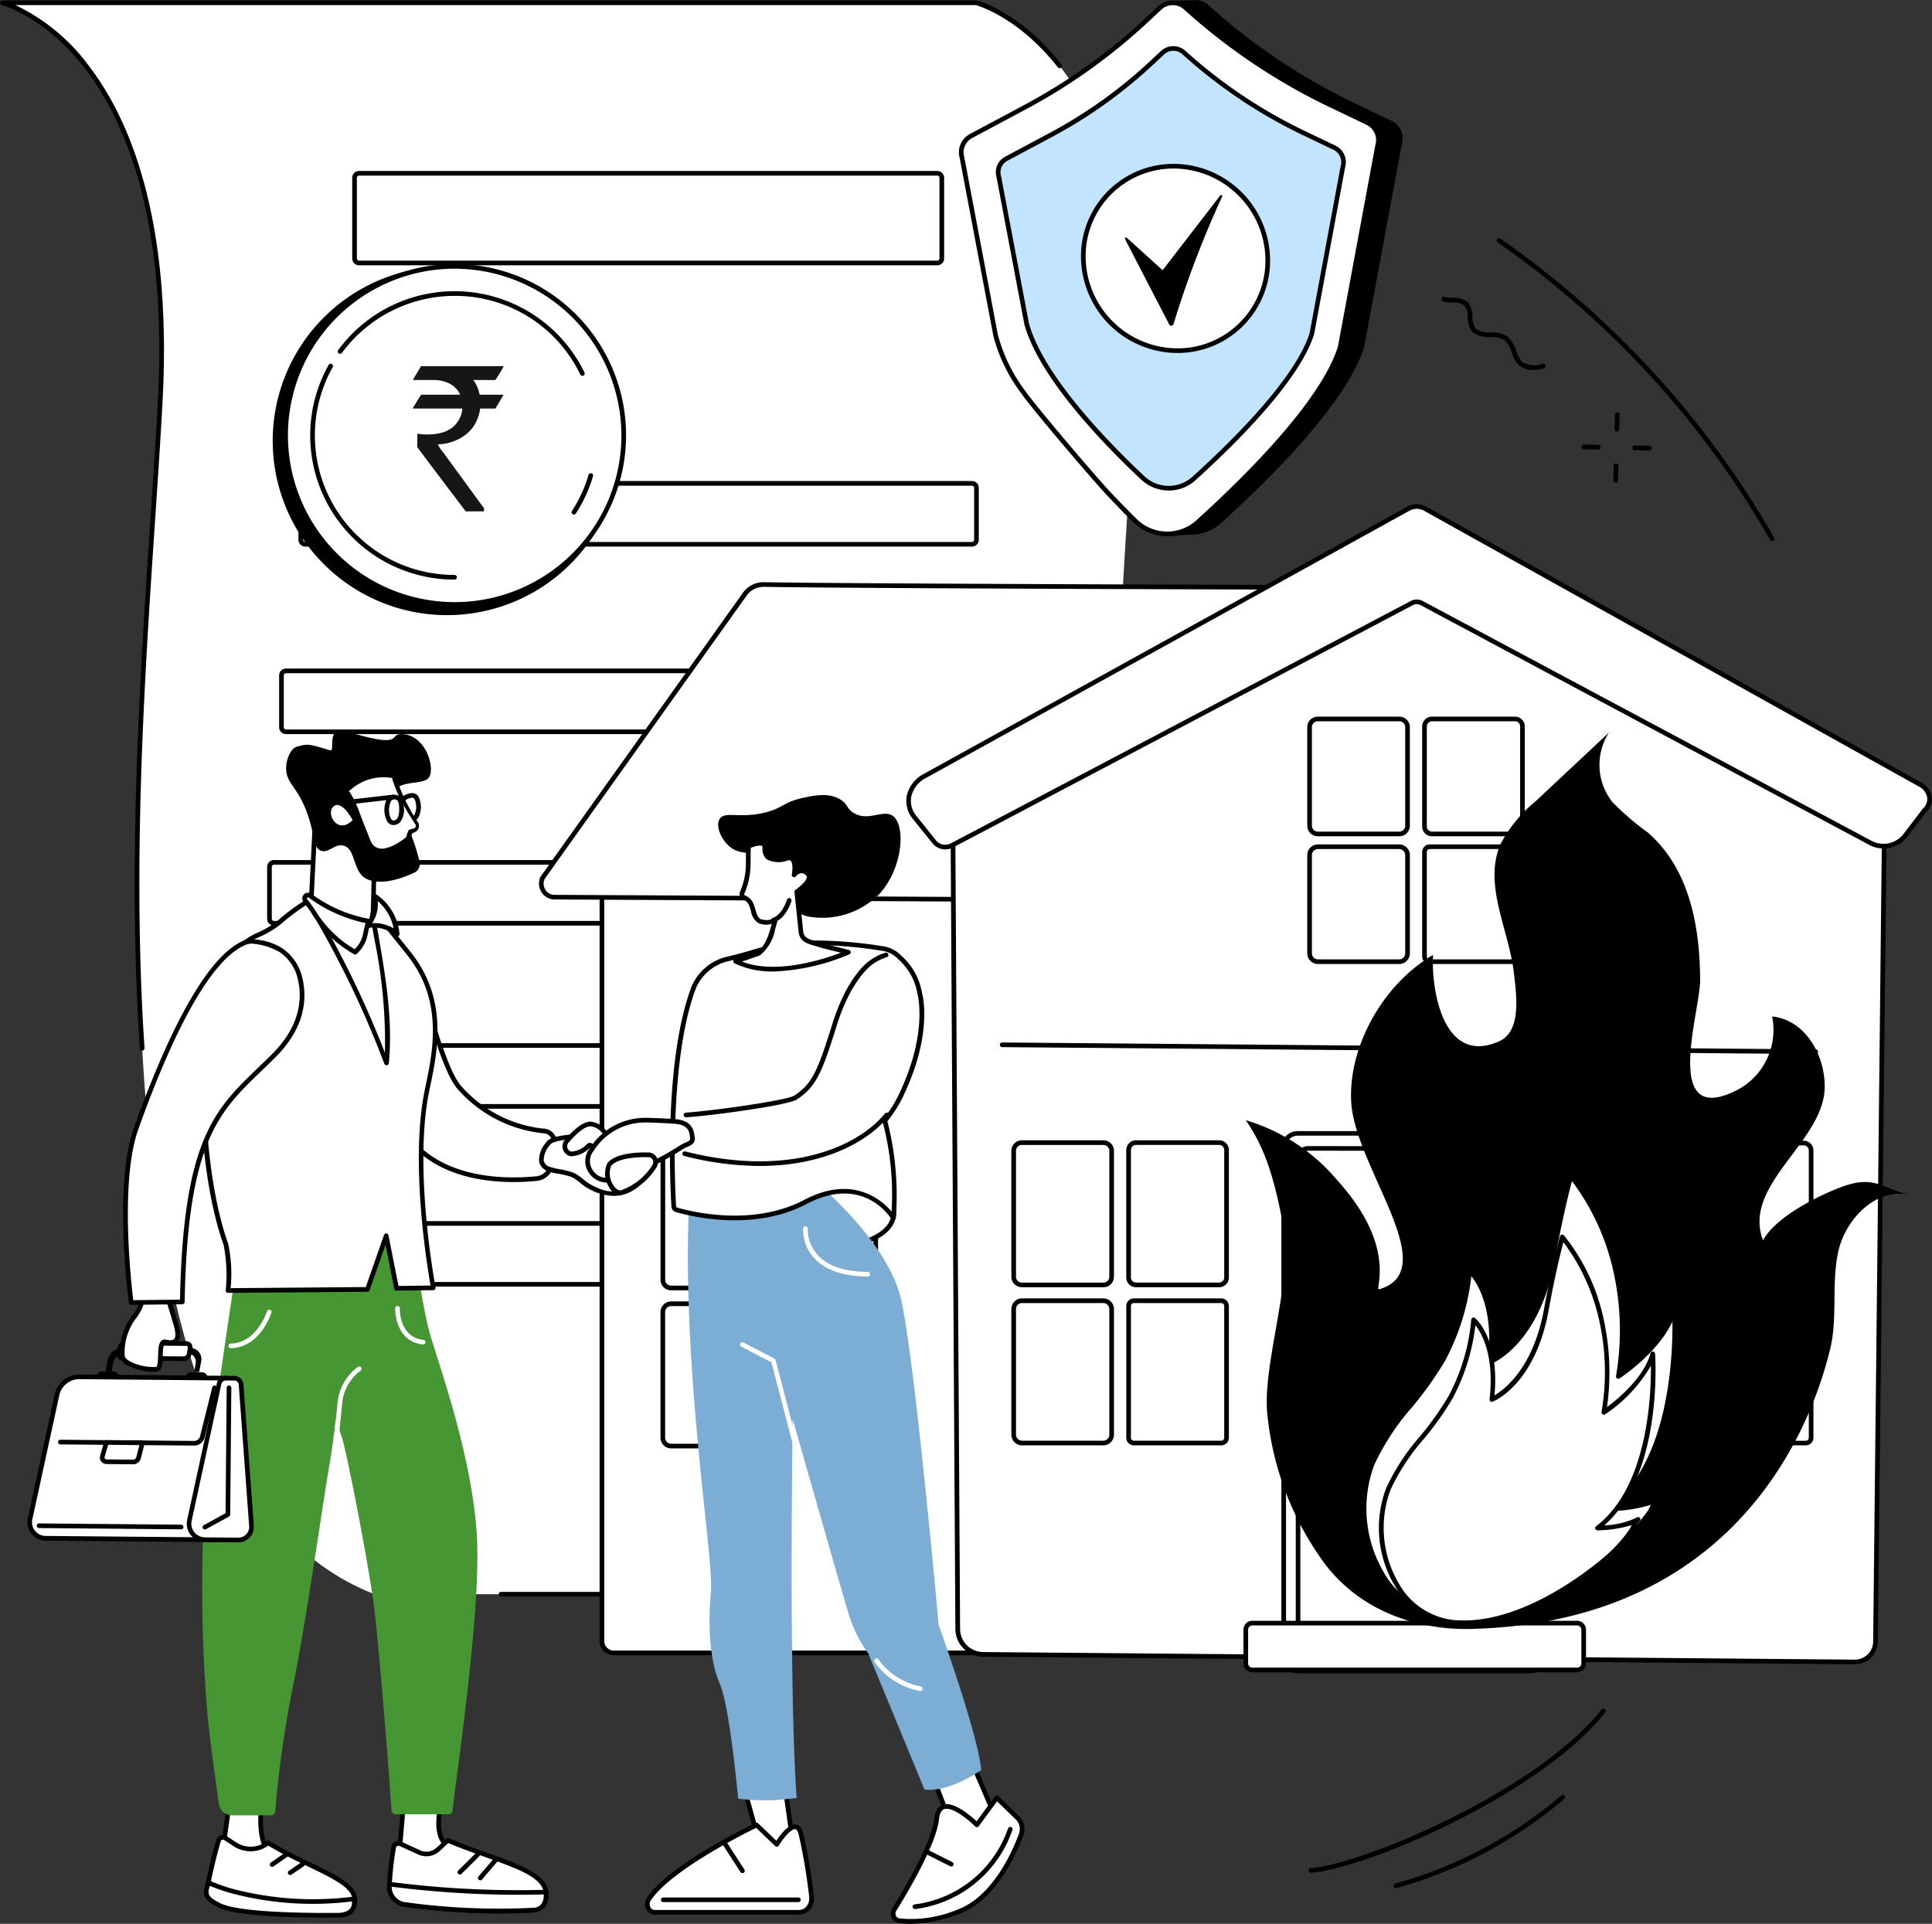
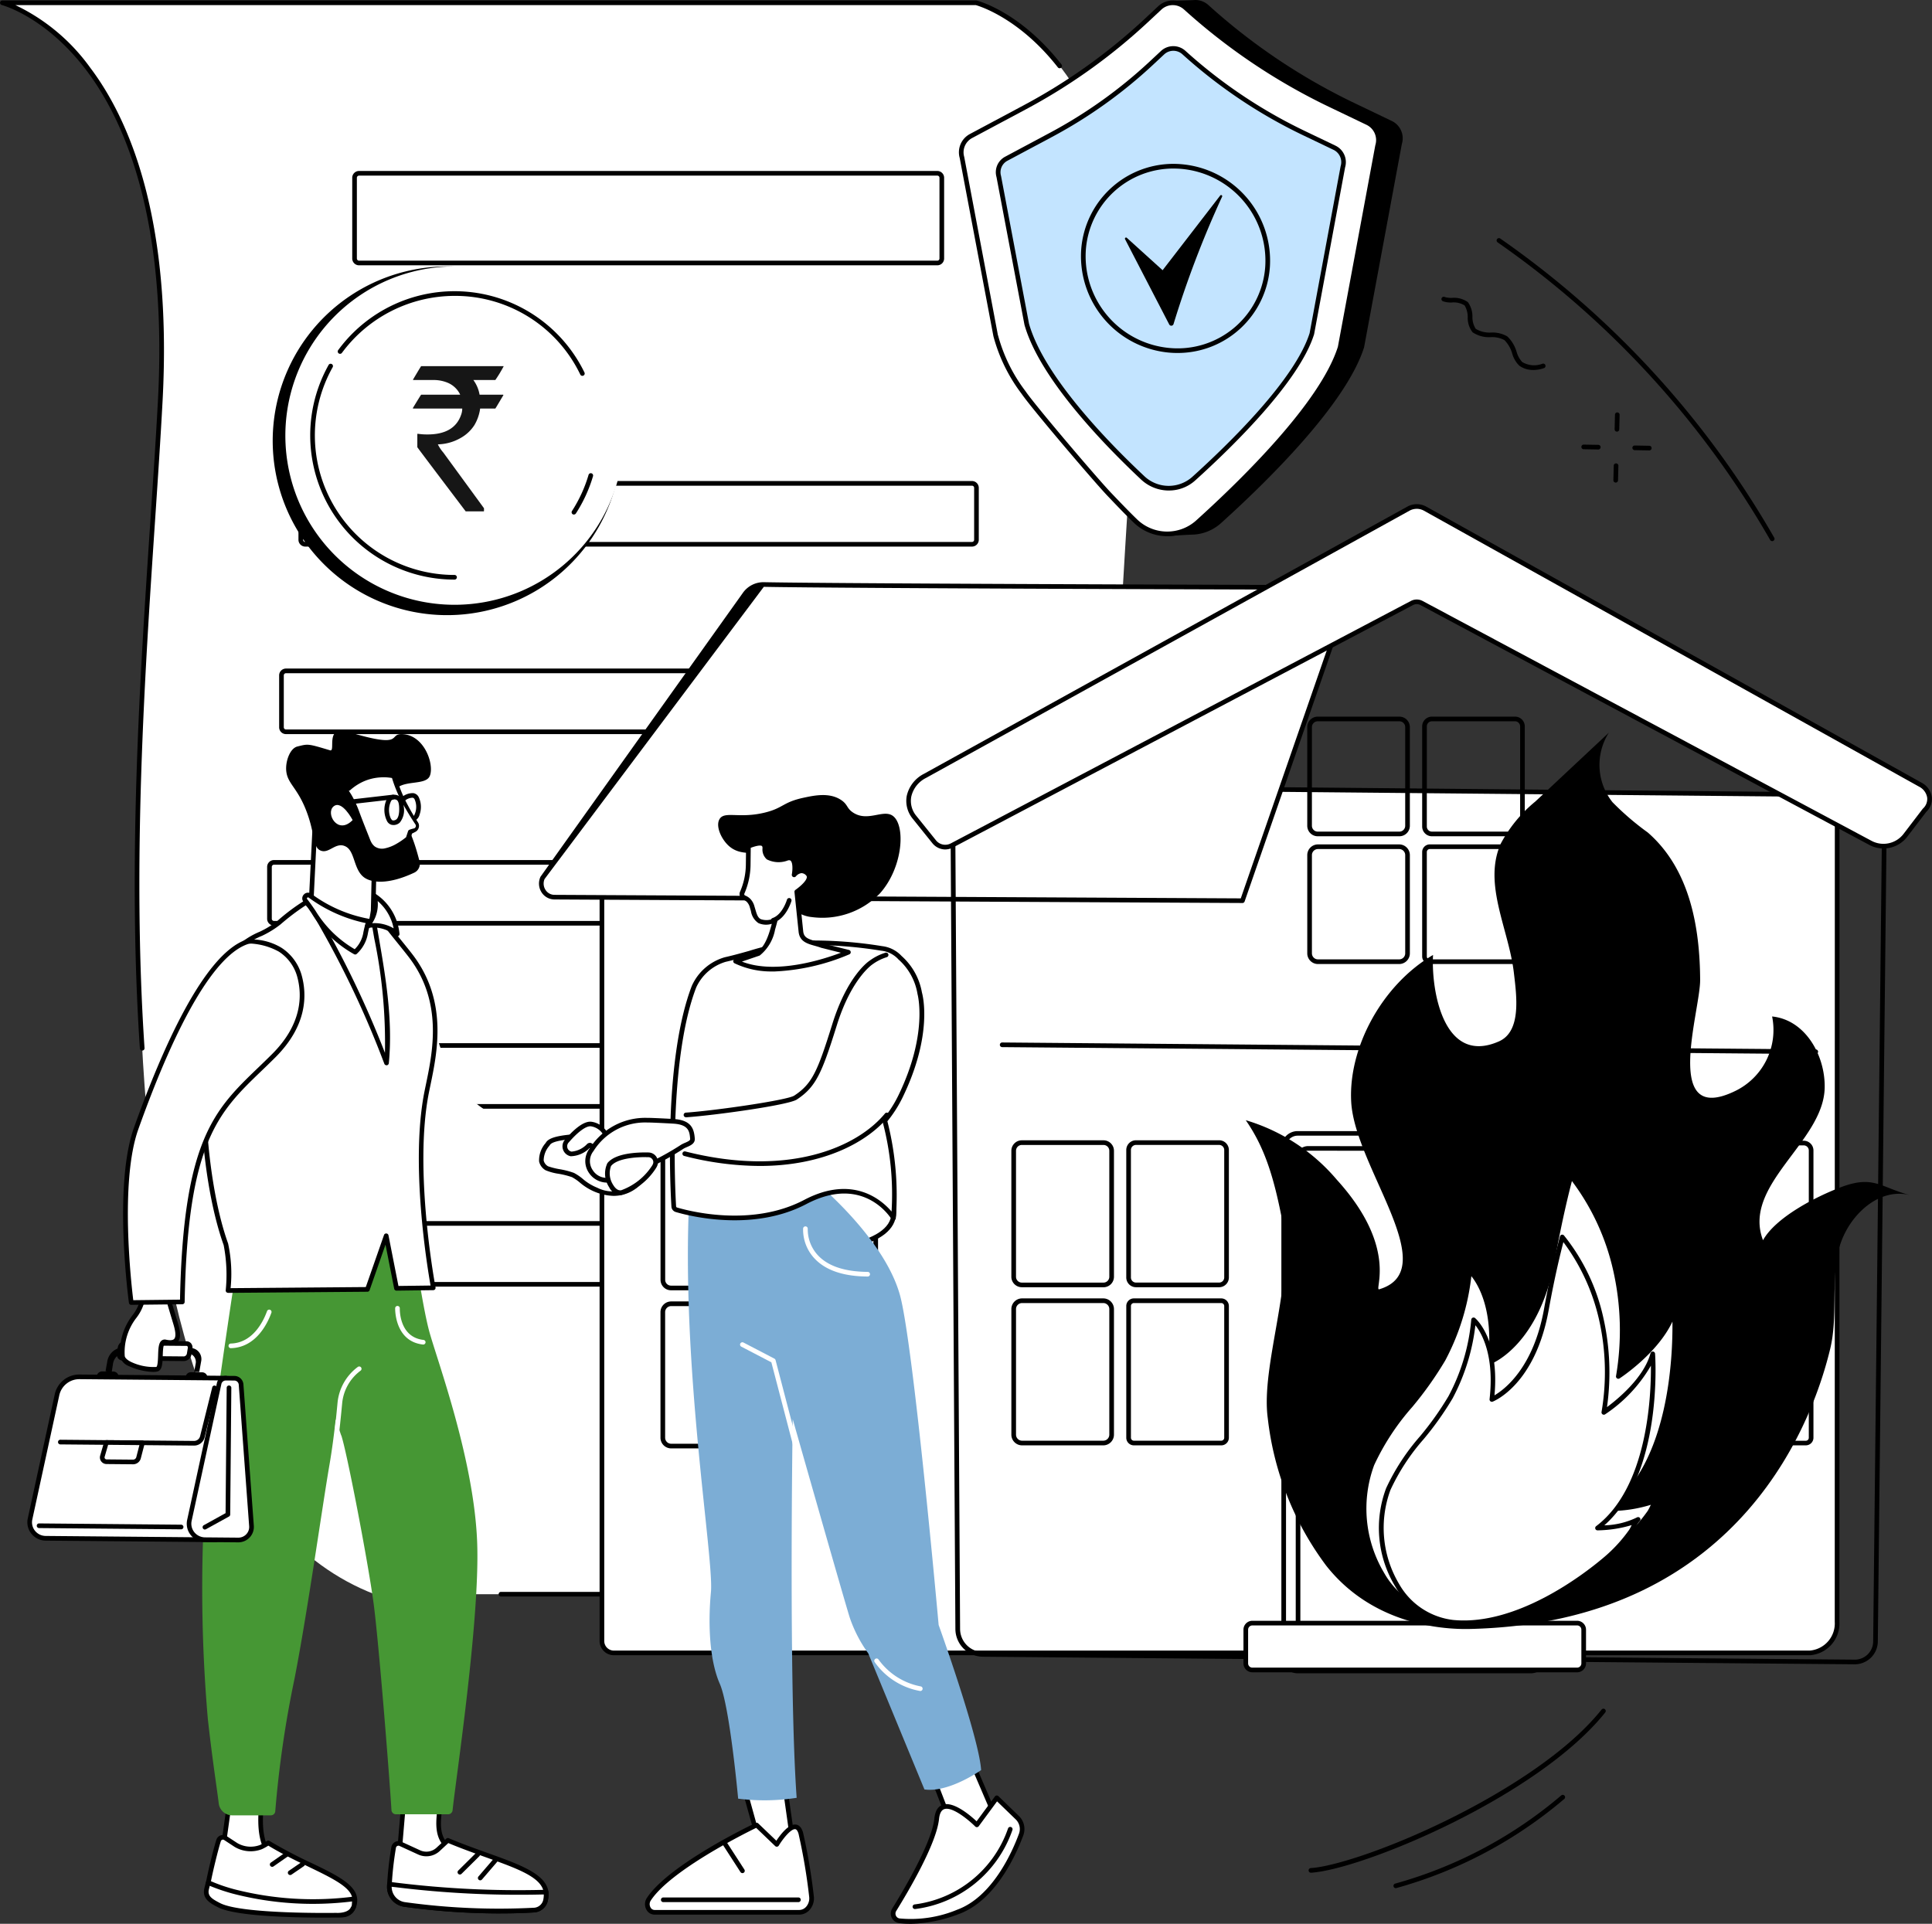
<svg xmlns="http://www.w3.org/2000/svg" id="Property_Related_Insurances" width="186.486" height="185.719" viewBox="0 0 186.486 185.719">
  <rect x="0" y="0" width="186.486" height="185.719" fill="#333333" stroke="none" />
  <defs>
    <clipPath id="clip-path">
      <rect id="Rectangle_12551" data-name="Rectangle 12551" width="186.486" height="185.719" fill="none" />
    </clipPath>
  </defs>
  <g id="Group_10913" data-name="Group 10913" clip-path="url(#clip-path)">
    <path id="Path_27425" data-name="Path 27425" d="M132.135,156.269c-29.8-11.494-22.507-81.087-20.687-115.226S96.2,2.633,96.2,2.633H2.212S19.278,6.906,17.457,41.044,8.34,144.775,38.143,156.269Z" transform="translate(-1.988 -2.366)" fill="#fff" />
    <path id="Path_27426" data-name="Path 27426" d="M330.518,642.3H266.167a.659.659,0,0,1-.658-.659v-5.011a.659.659,0,0,1,.658-.659h64.351a.659.659,0,0,1,.659.659v5.011a.659.659,0,0,1-.659.659m-64.351-5.879a.21.21,0,0,0-.21.21v5.011a.21.21,0,0,0,.21.21h64.351a.21.21,0,0,0,.21-.21v-5.011a.21.21,0,0,0-.21-.21Z" transform="translate(-238.564 -571.43)" />
    <path id="Path_27427" data-name="Path 27427" d="M348.877,463.915H284.527a.659.659,0,0,1-.659-.659v-5.011a.659.659,0,0,1,.659-.659h64.351a.659.659,0,0,1,.658.659v5.011a.659.659,0,0,1-.658.659m-64.351-5.879a.21.21,0,0,0-.21.21v5.011a.21.21,0,0,0,.21.21h64.351a.21.21,0,0,0,.21-.21v-5.011a.21.21,0,0,0-.21-.21Z" transform="translate(-255.059 -411.148)" />
    <path id="Path_27428" data-name="Path 27428" d="M391.491,171.749H335.674a.659.659,0,0,1-.658-.659V163.3a.659.659,0,0,1,.658-.659h55.816a.659.659,0,0,1,.659.659v7.79a.659.659,0,0,1-.659.659m-55.816-8.658a.21.21,0,0,0-.21.21v7.79a.21.21,0,0,0,.21.21h55.816a.21.21,0,0,0,.21-.21V163.3a.21.21,0,0,0-.21-.21Z" transform="translate(-301.017 -146.136)" />
    <path id="Path_27429" data-name="Path 27429" d="M319.266,824.457h-64.5a.66.66,0,0,1-.659-.659v-5.01a.66.66,0,0,1,.659-.659h64.5a.66.66,0,0,1,.659.659v5.01a.66.66,0,0,1-.659.659m-64.5-5.879a.21.21,0,0,0-.21.21v5.01a.21.21,0,0,0,.21.21h64.5a.21.21,0,0,0,.21-.21v-5.01a.21.21,0,0,0-.21-.21Z" transform="translate(-228.321 -735.101)" />
    <path id="Path_27430" data-name="Path 27430" d="M329.035,998.659H264.948a.658.658,0,0,1-.658-.658v-5.013a.658.658,0,0,1,.658-.658h64.087a.658.658,0,0,1,.658.658V998a.658.658,0,0,1-.658.658m-64.087-5.879a.209.209,0,0,0-.209.209V998a.209.209,0,0,0,.209.209h64.087a.209.209,0,0,0,.209-.209v-5.013a.209.209,0,0,0-.209-.209Z" transform="translate(-237.468 -891.624)" />
    <path id="Path_27431" data-name="Path 27431" d="M371.811,1167.892H304.322a.67.67,0,0,1-.669-.669v-4.99a.67.67,0,0,1,.669-.669h67.488a.67.67,0,0,1,.669.669v4.99a.67.67,0,0,1-.669.669m-67.488-5.879a.22.22,0,0,0-.22.22v4.99a.22.22,0,0,0,.22.22h67.488a.22.22,0,0,0,.22-.22v-4.99a.22.22,0,0,0-.22-.22Z" transform="translate(-272.837 -1043.682)" />
    <path id="Path_27432" data-name="Path 27432" d="M556.278,679.2H474.486a.224.224,0,1,1,0-.449h80.665c-5.358-2.384-9.773-6.868-13.137-13.346-3.129-6.027-5.443-13.976-6.878-23.625-2.7-18.162-1.959-40.1-1.01-57.19a.219.219,0,0,1,.236-.212.224.224,0,0,1,.211.237c-.947,17.065-1.689,38.976,1.006,57.1,3.083,20.729,9.879,32.849,20.778,37.052a.224.224,0,0,1-.081.434" transform="translate(-426.131 -525.074)" />
    <path id="Path_27433" data-name="Path 27433" d="M13.726,101.8a.225.225,0,0,1-.224-.209c-1.2-17.924.025-36.2,1.011-50.888.277-4.132.539-8.034.732-11.658.937-17.567-3.232-27.022-6.894-31.86C4.405,1.971.212.873.17.862A.225.225,0,0,1,.224.42H94.216a.227.227,0,0,1,.055.007c.17.043,4.222,1.1,8.191,6.176a.224.224,0,1,1-.353.277C98.392,2.131,94.532.965,94.186.869H1.484A18.893,18.893,0,0,1,8.709,6.913c3.707,4.9,7.929,14.452,6.985,32.154-.194,3.627-.455,7.531-.733,11.664-.985,14.673-2.21,32.934-1.01,50.827a.224.224,0,0,1-.209.239h-.015" transform="translate(0 -0.377)" />
    <path id="Path_27434" data-name="Path 27434" d="M689.071,829.358H573.624a1.152,1.152,0,0,1-1.124-1.178V750.311a4.759,4.759,0,0,1,4.686-4.869l114.545,1.066-.008,79.842a2.847,2.847,0,0,1-2.651,3.008" transform="translate(-514.399 -669.789)" fill="#fff" />
    <path id="Path_27435" data-name="Path 27435" d="M687.084,827.595H571.636a1.378,1.378,0,0,1-1.348-1.4V748.324a5.16,5.16,0,0,1,1.522-3.7,4.749,4.749,0,0,1,3.391-1.395L689.746,744.3a.225.225,0,0,1,.222.225l-.008,79.842a3.074,3.074,0,0,1-2.876,3.232M575.157,743.678a4.287,4.287,0,0,0-3.031,1.265,4.715,4.715,0,0,0-1.389,3.38v77.869a.929.929,0,0,0,.9.954H687.084a2.627,2.627,0,0,0,2.427-2.783l.008-79.62L575.2,743.679h-.04" transform="translate(-512.412 -667.802)" />
    <path id="Path_27436" data-name="Path 27436" d="M582.514,586.536l-66.407-.342a1.309,1.309,0,0,1-1.148-1.864l19.515-27.377a2.211,2.211,0,0,1,1.843-.94c7.818.158,56.679.286,56.679.286Z" transform="translate(-462.59 -499.586)" fill="#fff" />
-     <path id="Path_27437" data-name="Path 27437" d="M580.529,584.773h0l-66.407-.342a1.485,1.485,0,0,1-1.244-.691,1.559,1.559,0,0,1-.107-1.489.231.231,0,0,1,.022-.038l19.515-27.377a2.432,2.432,0,0,1,2.03-1.034c7.727.156,56.187.285,56.675.286a.225.225,0,0,1,.212.3l-10.483,30.236a.225.225,0,0,1-.212.151m-67.359-2.318a1.11,1.11,0,0,0,.085,1.043,1.024,1.024,0,0,0,.868.485l66.247.341L590.7,554.536c-4.212-.011-48.966-.136-56.369-.286a1.99,1.99,0,0,0-1.656.846Z" transform="translate(-460.605 -497.598)" />
+     <path id="Path_27437" data-name="Path 27437" d="M580.529,584.773h0l-66.407-.342a1.485,1.485,0,0,1-1.244-.691,1.559,1.559,0,0,1-.107-1.489.231.231,0,0,1,.022-.038l19.515-27.377a2.432,2.432,0,0,1,2.03-1.034c7.727.156,56.187.285,56.675.286a.225.225,0,0,1,.212.3l-10.483,30.236a.225.225,0,0,1-.212.151m-67.359-2.318a1.11,1.11,0,0,0,.085,1.043,1.024,1.024,0,0,0,.868.485l66.247.341L590.7,554.536c-4.212-.011-48.966-.136-56.369-.286Z" transform="translate(-460.605 -497.598)" />
    <path id="Path_27438" data-name="Path 27438" d="M740.452,1103.537h8.024a.715.715,0,0,0,.715-.715v-12.307a.715.715,0,0,0-.715-.715h-8.024a.715.715,0,0,0-.715.715v12.307a.715.715,0,0,0,.715.715" transform="translate(-664.664 -979.2)" fill="#fff" />
    <path id="Path_27439" data-name="Path 27439" d="M746.489,1101.775h-8.024a.941.941,0,0,1-.94-.94v-12.307a.941.941,0,0,1,.94-.94h8.024a.941.941,0,0,1,.94.94v12.307a.941.941,0,0,1-.94.94m-8.024-13.738a.492.492,0,0,0-.491.491v12.307a.492.492,0,0,0,.491.491h8.024a.491.491,0,0,0,.491-.491v-12.307a.491.491,0,0,0-.491-.491Z" transform="translate(-662.677 -977.213)" />
    <path id="Path_27440" data-name="Path 27440" d="M637.128,1101.775h-7.879a1.013,1.013,0,0,1-1.012-1.012V1088.6a1.013,1.013,0,0,1,1.012-1.012h7.879a1.013,1.013,0,0,1,1.012,1.012v12.163a1.013,1.013,0,0,1-1.012,1.012m-7.879-13.738a.564.564,0,0,0-.563.563v12.163a.564.564,0,0,0,.563.563h7.879a.564.564,0,0,0,.563-.563V1088.6a.564.564,0,0,0-.563-.563Z" transform="translate(-564.479 -977.213)" />
    <path id="Path_27441" data-name="Path 27441" d="M740.245,1253.948h8.432a.511.511,0,0,0,.511-.511v-12.716a.511.511,0,0,0-.511-.511h-8.432a.511.511,0,0,0-.511.511v12.716a.511.511,0,0,0,.511.511" transform="translate(-664.662 -1114.346)" fill="#fff" />
    <path id="Path_27442" data-name="Path 27442" d="M637.1,1252.185h-7.839a1.033,1.033,0,0,1-1.032-1.032V1239.03a1.033,1.033,0,0,1,1.032-1.032H637.1a1.033,1.033,0,0,1,1.032,1.032v12.123a1.033,1.033,0,0,1-1.032,1.032m-7.839-13.738a.584.584,0,0,0-.583.583v12.123a.584.584,0,0,0,.583.583H637.1a.584.584,0,0,0,.583-.583V1239.03a.584.584,0,0,0-.583-.583Z" transform="translate(-564.476 -1112.359)" />
-     <path id="Path_27443" data-name="Path 27443" d="M906.689,655.253l-.475-79.487,45.994-21.523,43.94,21.839-.873,80.416a1.994,1.994,0,0,1-2.013,1.943l-84.133-.733a2.458,2.458,0,0,1-2.439-2.456" transform="translate(-814.246 -497.995)" fill="#fff" />
    <path id="Path_27444" data-name="Path 27444" d="M991.291,656.679h-.019l-84.133-.733a2.69,2.69,0,0,1-2.661-2.68L904,573.781a.225.225,0,0,1,.129-.2l45.994-21.523a.225.225,0,0,1,.2,0l43.94,21.839a.225.225,0,0,1,.125.2l-.873,80.416a2.229,2.229,0,0,1-2.22,2.166m-86.839-82.758.475,79.343h0a2.24,2.24,0,0,0,2.216,2.231l84.133.733a1.772,1.772,0,0,0,1.786-1.725l.871-80.272-43.716-21.728Z" transform="translate(-812.259 -496.009)" />
    <path id="Path_27445" data-name="Path 27445" d="M1636.176,1099.285h-8.024a.941.941,0,0,1-.94-.94v-12.287a.941.941,0,0,1,.94-.94h8.024a.941.941,0,0,1,.94.94v12.287a.941.941,0,0,1-.94.94m-8.024-13.717a.491.491,0,0,0-.491.491v12.287a.491.491,0,0,0,.491.491h8.024a.492.492,0,0,0,.491-.491v-12.287a.492.492,0,0,0-.491-.491Z" transform="translate(-1462.073 -974.995)" />
    <path id="Path_27446" data-name="Path 27446" d="M1520.922,1101.047h7.88a.787.787,0,0,0,.787-.788v-12.142a.788.788,0,0,0-.787-.788h-7.88a.788.788,0,0,0-.788.788v12.142a.788.788,0,0,0,.788.788" transform="translate(-1365.862 -976.982)" fill="#fff" />
    <path id="Path_27447" data-name="Path 27447" d="M1636.378,1249.468h-8.432a.736.736,0,0,1-.735-.735v-12.7a.736.736,0,0,1,.735-.736h8.432a.736.736,0,0,1,.736.736v12.7a.736.736,0,0,1-.736.735m-8.432-13.717a.287.287,0,0,0-.287.287v12.7a.287.287,0,0,0,.287.287h8.432a.287.287,0,0,0,.287-.287v-12.7a.287.287,0,0,0-.287-.287Z" transform="translate(-1462.071 -1109.937)" />
    <path id="Path_27448" data-name="Path 27448" d="M1520.939,1251.231h7.839a.808.808,0,0,0,.808-.808v-12.1a.808.808,0,0,0-.808-.808h-7.839a.808.808,0,0,0-.808.808v12.1a.808.808,0,0,0,.808.808" transform="translate(-1365.859 -1111.924)" fill="#fff" />
    <path id="Path_27449" data-name="Path 27449" d="M1361.613,693.254h-8.024a.941.941,0,0,1-.94-.94v-9.669a.941.941,0,0,1,.94-.94h8.024a.941.941,0,0,1,.94.94v9.669a.941.941,0,0,1-.94.94m-8.024-11.1a.492.492,0,0,0-.491.491v9.669a.491.491,0,0,0,.491.491h8.024a.492.492,0,0,0,.491-.491v-9.669a.492.492,0,0,0-.491-.491Z" transform="translate(-1215.374 -612.522)" />
    <path id="Path_27450" data-name="Path 27450" d="M1252.25,693.254h-7.879a1.013,1.013,0,0,1-1.012-1.012v-9.525a1.013,1.013,0,0,1,1.012-1.012h7.879a1.013,1.013,0,0,1,1.012,1.012v9.525a1.013,1.013,0,0,1-1.012,1.012m-7.879-11.1a.564.564,0,0,0-.563.563v9.525a.564.564,0,0,0,.563.563h7.879a.564.564,0,0,0,.563-.563v-9.525a.564.564,0,0,0-.563-.563Z" transform="translate(-1117.176 -612.522)" />
    <path id="Path_27451" data-name="Path 27451" d="M1361.815,814.781h-8.432a.736.736,0,0,1-.735-.736V803.967a.736.736,0,0,1,.735-.735h8.432a.736.736,0,0,1,.736.735v10.078a.736.736,0,0,1-.736.736m-8.432-11.1a.287.287,0,0,0-.287.287v10.078a.287.287,0,0,0,.287.287h8.432a.287.287,0,0,0,.287-.287V803.967a.287.287,0,0,0-.287-.287Z" transform="translate(-1215.373 -721.715)" />
    <path id="Path_27452" data-name="Path 27452" d="M1252.229,814.781h-7.839a1.033,1.033,0,0,1-1.032-1.032v-9.484a1.033,1.033,0,0,1,1.032-1.032h7.839a1.033,1.033,0,0,1,1.032,1.032v9.484a1.033,1.033,0,0,1-1.032,1.032m-7.839-11.1a.584.584,0,0,0-.583.583v9.484a.584.584,0,0,0,.583.583h7.839a.584.584,0,0,0,.583-.583v-9.484a.584.584,0,0,0-.583-.583Z" transform="translate(-1117.174 -721.715)" />
    <path id="Path_27453" data-name="Path 27453" d="M1080.177,1098.872h-8.024a.941.941,0,0,1-.94-.94v-12.307a.941.941,0,0,1,.94-.94h8.024a.941.941,0,0,1,.94.94v12.307a.941.941,0,0,1-.94.94m-8.024-13.738a.491.491,0,0,0-.491.491v12.307a.491.491,0,0,0,.491.491h8.024a.492.492,0,0,0,.491-.491v-12.307a.492.492,0,0,0-.491-.491Z" transform="translate(-962.5 -974.605)" />
    <path id="Path_27454" data-name="Path 27454" d="M970.815,1098.872h-7.88a1.013,1.013,0,0,1-1.012-1.012V1085.7a1.013,1.013,0,0,1,1.012-1.012h7.88a1.013,1.013,0,0,1,1.012,1.012v12.163a1.013,1.013,0,0,1-1.012,1.012m-7.88-13.738a.564.564,0,0,0-.563.563v12.163a.564.564,0,0,0,.563.563h7.88a.564.564,0,0,0,.563-.563V1085.7a.564.564,0,0,0-.563-.563Z" transform="translate(-864.302 -974.605)" />
    <path id="Path_27455" data-name="Path 27455" d="M1080.379,1249.282h-8.432a.736.736,0,0,1-.735-.735v-12.716a.736.736,0,0,1,.735-.736h8.432a.736.736,0,0,1,.736.736v12.716a.736.736,0,0,1-.736.735m-8.432-13.738a.287.287,0,0,0-.286.287v12.716a.287.287,0,0,0,.286.286h8.432a.287.287,0,0,0,.287-.286v-12.716a.287.287,0,0,0-.287-.287Z" transform="translate(-962.498 -1109.75)" />
    <path id="Path_27456" data-name="Path 27456" d="M970.791,1249.282h-7.839a1.033,1.033,0,0,1-1.032-1.032v-12.123a1.033,1.033,0,0,1,1.032-1.032h7.839a1.033,1.033,0,0,1,1.032,1.032v12.123a1.033,1.033,0,0,1-1.032,1.032m-7.839-13.738a.584.584,0,0,0-.583.583v12.123a.584.584,0,0,0,.583.583h7.839a.584.584,0,0,0,.583-.583v-12.123a.584.584,0,0,0-.583-.583Z" transform="translate(-864.298 -1109.75)" />
    <path id="Path_27457" data-name="Path 27457" d="M914.049,482.042l47.791,26.64a1.5,1.5,0,0,1,.414,2.475l-1.826,2.391a2.66,2.66,0,0,1-3.386.762L913.7,491.149a.98.98,0,0,0-.924,0l-44.41,23.405a1.373,1.373,0,0,1-1.719-.369l-1.88-2.34a2.6,2.6,0,0,1,.99-4l46.669-25.8a1.663,1.663,0,0,1,1.622,0" transform="translate(-776.482 -432.931)" fill="#fff" />
    <path id="Path_27458" data-name="Path 27458" d="M865.739,512.944a1.606,1.606,0,0,1-1.254-.613l-1.88-2.339a2.7,2.7,0,0,1-.584-2.235,3.167,3.167,0,0,1,1.64-2.106l46.669-25.8a1.885,1.885,0,0,1,1.84,0l47.791,26.64a1.887,1.887,0,0,1,1,1.381,1.685,1.685,0,0,1-.532,1.439l-1.816,2.378a2.892,2.892,0,0,1-3.67.824l-43.343-23.162a.758.758,0,0,0-.713,0l-44.41,23.405a1.592,1.592,0,0,1-.744.186m45.508-32.881a1.445,1.445,0,0,0-.7.182l-46.669,25.8a2.686,2.686,0,0,0-1.417,1.8,2.256,2.256,0,0,0,.493,1.867l1.88,2.339a1.146,1.146,0,0,0,1.439.311l44.41-23.405a1.207,1.207,0,0,1,1.134,0l43.342,23.162a2.445,2.445,0,0,0,3.1-.7l1.826-2.391a.234.234,0,0,1,.023-.025,1.25,1.25,0,0,0,.411-1.071,1.445,1.445,0,0,0-.778-1.047l-47.791-26.64a1.443,1.443,0,0,0-.7-.184" transform="translate(-774.494 -430.939)" />
    <path id="Path_27459" data-name="Path 27459" d="M1244.784,1130.017h-22.5a1.347,1.347,0,0,1-1.347-1.347v-49.2a1.347,1.347,0,0,1,1.347-1.347h22.5a1.347,1.347,0,0,1,1.347,1.347v49.2a1.347,1.347,0,0,1-1.347,1.347" transform="translate(-1097.034 -968.705)" fill="#fff" />
    <path id="Path_27460" data-name="Path 27460" d="M1242.8,1128.255h-22.5a1.573,1.573,0,0,1-1.571-1.571v-49.2a1.573,1.573,0,0,1,1.571-1.571h22.5a1.573,1.573,0,0,1,1.571,1.571v49.2a1.573,1.573,0,0,1-1.571,1.571m-22.5-51.9a1.124,1.124,0,0,0-1.122,1.122v49.2a1.124,1.124,0,0,0,1.122,1.122h22.5a1.124,1.124,0,0,0,1.122-1.122v-49.2a1.124,1.124,0,0,0-1.122-1.122Z" transform="translate(-1095.045 -966.719)" />
    <path id="Path_27461" data-name="Path 27461" d="M1257.489,1140.916l-21.938.077a.979.979,0,0,1-.979-.978v-46.661a.979.979,0,0,1,.979-.978l21.177.026a.69.69,0,0,1,.689.7Z" transform="translate(-1109.28 -981.515)" fill="#fff" />
    <path id="Path_27462" data-name="Path 27462" d="M1233.564,1139.231a1.2,1.2,0,0,1-1.2-1.2v-46.661a1.2,1.2,0,0,1,1.2-1.2l21.177.026a.914.914,0,0,1,.913.934l.073,47.806a.224.224,0,0,1-.224.225Zm0-48.618a.755.755,0,0,0-.754.754v46.661a.755.755,0,0,0,.755.754l21.713-.076-.073-47.587a.465.465,0,0,0-.464-.48Z" transform="translate(-1107.293 -979.528)" />
    <path id="Path_27463" data-name="Path 27463" d="M1216.858,1548.506h-31.346a.636.636,0,0,1-.636-.636v-3.254a.636.636,0,0,1,.636-.635h31.346a.635.635,0,0,1,.635.635v3.254a.636.636,0,0,1-.635.636" transform="translate(-1064.629 -1387.289)" fill="#fff" />
    <path id="Path_27464" data-name="Path 27464" d="M1214.872,1546.743h-31.345a.861.861,0,0,1-.86-.86v-3.254a.861.861,0,0,1,.86-.86h31.345a.861.861,0,0,1,.86.86v3.254a.861.861,0,0,1-.86.86m-31.345-4.525a.412.412,0,0,0-.411.411v3.254a.412.412,0,0,0,.411.411h31.345a.412.412,0,0,0,.411-.411v-3.254a.412.412,0,0,0-.411-.411Z" transform="translate(-1062.642 -1385.302)" />
    <path id="Path_27465" data-name="Path 27465" d="M1029.73,992.779h0l-78.531-.671a.224.224,0,0,1,0-.449h0l78.531.671a.224.224,0,0,1,0,.449" transform="translate(-854.464 -891.02)" />
    <path id="Path_27466" data-name="Path 27466" d="M293.054,270.213A16.832,16.832,0,1,1,276.223,253.4a16.825,16.825,0,0,1,16.832,16.818" transform="translate(-233.067 -227.679)" />
    <path id="Path_27467" data-name="Path 27467" d="M304.07,269.714A16.332,16.332,0,1,1,287.738,253.4a16.325,16.325,0,0,1,16.332,16.319" transform="translate(-243.862 -227.679)" fill="#fff" />
-     <path id="Path_27468" data-name="Path 27468" d="M285.749,284.27a16.543,16.543,0,1,1,16.556-16.543,16.569,16.569,0,0,1-16.556,16.543m0-32.638a16.094,16.094,0,1,0,16.107,16.094,16.119,16.119,0,0,0-16.107-16.094" transform="translate(-241.874 -225.692)" />
    <path id="Path_27469" data-name="Path 27469" d="M324.694,292.946a13.706,13.706,0,1,1-13.706-13.695,13.7,13.7,0,0,1,13.706,13.695" transform="translate(-267.113 -250.911)" fill="#fff" />
    <path id="Path_27470" data-name="Path 27470" d="M543.888,454.132a.224.224,0,0,1-.188-.346,13.41,13.41,0,0,0,1.6-3.488.224.224,0,0,1,.43.127,13.849,13.849,0,0,1-1.654,3.6.224.224,0,0,1-.189.1" transform="translate(-488.489 -404.455)" />
    <path id="Path_27471" data-name="Path 27471" d="M344.759,285.209a.224.224,0,0,1-.2-.126,13.4,13.4,0,0,0-12.135-7.595A13.543,13.543,0,0,0,321.543,283a.225.225,0,0,1-.362-.266,13.94,13.94,0,0,1,23.78,2.15.225.225,0,0,1-.2.323" transform="translate(-288.546 -248.924)" />
    <path id="Path_27472" data-name="Path 27472" d="M309,366.866a13.921,13.921,0,0,1-12.156-20.723.224.224,0,1,1,.391.22A13.472,13.472,0,0,0,309,366.417a.224.224,0,1,1,0,.449" transform="translate(-265.125 -310.912)" />
    <path id="Path_27474" data-name="Path 27474" d="M1244.914,1641.214a.224.224,0,0,1-.014-.448c2.168-.136,7.469-1.814,13.408-4.757,3.851-1.909,10.876-5.817,14.657-10.546a.224.224,0,1,1,.351.28c-6.536,8.174-23.5,15.164-28.388,15.471h-.014" transform="translate(-1118.371 -1460.425)" />
    <path id="Path_27475" data-name="Path 27475" d="M1325.63,1716.372a.224.224,0,0,1-.06-.441,42.086,42.086,0,0,0,16.026-8.513.224.224,0,0,1,.29.343,42.535,42.535,0,0,1-16.2,8.6.234.234,0,0,1-.06.008" transform="translate(-1190.896 -1534.092)" />
    <path id="Path_27476" data-name="Path 27476" d="M1450.114,255.78a.224.224,0,0,1-.2-.115,88.742,88.742,0,0,0-26.307-28.729.224.224,0,1,1,.259-.367,89.188,89.188,0,0,1,26.44,28.877.224.224,0,0,1-.2.334" transform="translate(-1279.05 -203.539)" />
    <path id="Path_27477" data-name="Path 27477" d="M1379.875,289.389a2.219,2.219,0,0,1-1.335-.412,2.6,2.6,0,0,1-.69-1.178,3.028,3.028,0,0,0-.75-1.294,2.521,2.521,0,0,0-1.315-.283,2.87,2.87,0,0,1-1.756-.468,2.263,2.263,0,0,1-.472-1.451,2.176,2.176,0,0,0-.3-1.144,1.983,1.983,0,0,0-1.239-.283,2.253,2.253,0,0,1-.861-.125.224.224,0,1,1,.2-.4,2.185,2.185,0,0,0,.678.079,2.3,2.3,0,0,1,1.539.411,2.371,2.371,0,0,1,.438,1.416,2.072,2.072,0,0,0,.321,1.163,2.59,2.59,0,0,0,1.486.357,2.817,2.817,0,0,1,1.568.379,3.384,3.384,0,0,1,.889,1.483,2.378,2.378,0,0,0,.538.979,2.234,2.234,0,0,0,1.947.172.224.224,0,1,1,.166.417,3.078,3.078,0,0,1-1.043.185" transform="translate(-1231.886 -253.673)" />
    <path id="Path_27478" data-name="Path 27478" d="M1535.913,394.177h-.005a.224.224,0,0,1-.219-.23l.034-1.405a.225.225,0,0,1,.224-.219h.005a.225.225,0,0,1,.219.23l-.034,1.405a.225.225,0,0,1-.224.219" transform="translate(-1379.838 -352.508)" />
    <path id="Path_27479" data-name="Path 27479" d="M1534.744,442.646h-.005a.225.225,0,0,1-.219-.23l.034-1.405a.225.225,0,0,1,.224-.219h.006a.225.225,0,0,1,.219.23l-.034,1.405a.225.225,0,0,1-.225.219" transform="translate(-1378.788 -396.058)" />
    <path id="Path_27480" data-name="Path 27480" d="M1505.716,423.392h0l-1.407-.025a.224.224,0,0,1,0-.449h0l1.407.025a.224.224,0,0,1,0,.449" transform="translate(-1351.442 -379.998)" />
    <path id="Path_27481" data-name="Path 27481" d="M1554.23,424.27h0l-1.407-.025a.224.224,0,0,1,0-.449h0l1.407.025a.224.224,0,0,1,0,.449" transform="translate(-1395.032 -380.787)" />
    <path id="Path_27482" data-name="Path 27482" d="M935.243,12.962l5.263-2.811a55.851,55.851,0,0,0,11.789-8.426l.183-1.648s1.83-.035,2.22-.069a1.869,1.869,0,0,1,1.417.48,58.972,58.972,0,0,0,14.069,9.448L973.8,11.67a1.856,1.856,0,0,1,.987,2.239l-3.643,19.618c-1.736,5.51-9.455,13.046-13.815,16.979a4.307,4.307,0,0,1-2.794,1.107c-.446.011-2.293.125-2.293.125a6.2,6.2,0,0,0-.974-1.278c-4.294-4.031-11.863-11.813-13.63-18.067l-3.278-17.338a1.806,1.806,0,0,1,.879-2.094" transform="translate(-839.476 0)" />
    <path id="Path_27483" data-name="Path 27483" d="M915.227,15.494l5.222-2.789a55.42,55.42,0,0,0,11.7-8.36l1.32-1.232a1.826,1.826,0,0,1,2.471,0A58.514,58.514,0,0,0,949.9,12.49l3.59,1.721a1.858,1.858,0,0,1,.979,2.222L950.852,35.9c-1.722,5.467-9.464,13.015-13.79,16.918a4.381,4.381,0,0,1-5.931-.116c-4.26-4-11.771-11.721-13.524-17.926l-3.252-17.2a1.792,1.792,0,0,1,.872-2.078" transform="translate(-821.498 -2.365)" fill="#fff" />
    <path id="Path_27484" data-name="Path 27484" d="M950.182,56.719l4.324-2.31a45.887,45.887,0,0,0,9.685-6.922l1.093-1.02a1.512,1.512,0,0,1,2.046,0,48.448,48.448,0,0,0,11.558,7.762l2.973,1.425a1.538,1.538,0,0,1,.811,1.84l-2.993,16.117c-1.426,4.527-7.836,10.776-11.418,14.007a3.627,3.627,0,0,1-4.91-.1c-3.527-3.312-9.746-9.7-11.2-14.842l-2.693-14.244a1.484,1.484,0,0,1,.722-1.72" transform="translate(-853.052 -41.395)" fill="#c3e4ff" />
    <path id="Path_27485" data-name="Path 27485" d="M963.864,86.795a3.917,3.917,0,0,1-2.682-1.059c-3.577-3.358-9.8-9.766-11.259-14.945l-2.7-14.263a1.693,1.693,0,0,1,.837-1.96l4.323-2.31a45.686,45.686,0,0,0,9.637-6.888l1.093-1.02a1.747,1.747,0,0,1,2.349,0,48.2,48.2,0,0,0,11.505,7.726l2.973,1.425a1.768,1.768,0,0,1,.932,2.1l-2.99,16.1a.236.236,0,0,1-.007.026c-1.436,4.558-7.81,10.795-11.482,14.106a3.767,3.767,0,0,1-2.532.96M948.273,54.963a1.255,1.255,0,0,0-.612,1.461l2.7,14.263c1.429,5.055,7.587,11.394,11.13,14.72a3.423,3.423,0,0,0,4.607.093c3.634-3.278,9.938-9.439,11.35-13.9l2.99-16.1a.238.238,0,0,1,.006-.026,1.316,1.316,0,0,0-.694-1.57l-2.973-1.425a48.648,48.648,0,0,1-11.612-7.8,1.3,1.3,0,0,0-1.742,0l-1.093,1.02a46.137,46.137,0,0,1-9.733,6.956Zm-.106-.2h0Z" transform="translate(-851.037 -39.441)" />
    <path id="Path_27486" data-name="Path 27486" d="M932.169,52.184a4.683,4.683,0,0,1-3.208-1.267c-.788-.757-1.552-1.557-2.291-2.331l-.27-.283c-1.315-1.375-7.379-8.5-8.307-9.868a15.967,15.967,0,0,1-2.722-5.565l-3.252-17.2a2,2,0,0,1,.987-2.317l5.222-2.789a55.223,55.223,0,0,0,11.649-8.326L931.3,1a2.064,2.064,0,0,1,2.775,0,58.243,58.243,0,0,0,13.906,9.339l3.591,1.721a2.088,2.088,0,0,1,1.1,2.478l-3.612,19.452a.252.252,0,0,1-.006.026c-1.731,5.494-9.423,13.02-13.854,17.017a4.5,4.5,0,0,1-3.027,1.148m-16.357-19.4a15.6,15.6,0,0,0,2.652,5.4c.921,1.36,6.951,8.441,8.26,9.81l.27.283c.736.77,1.5,1.567,2.276,2.316a4.179,4.179,0,0,0,5.625.111c4.394-3.963,12.016-11.414,13.723-16.805l3.612-19.452a.243.243,0,0,1,.007-.026,1.636,1.636,0,0,0-.862-1.952l-3.59-1.721A58.7,58.7,0,0,1,933.77,1.334a1.611,1.611,0,0,0-2.167-.005l-1.32,1.232a55.676,55.676,0,0,1-11.745,8.394l-5.222,2.789a1.562,1.562,0,0,0-.762,1.819c2.851,15.075,3.209,16.971,3.254,17.223Z" transform="translate(-819.483 -0.418)" />
-     <path id="Path_27487" data-name="Path 27487" d="M1048.11,167.793a8.7,8.7,0,0,1-9.484,8.1,9.113,9.113,0,0,1-8.288-9.639,8.7,8.7,0,0,1,9.484-8.1,9.113,9.113,0,0,1,8.288,9.639" transform="translate(-925.755 -142.073)" fill="#fff" />
    <path id="Path_27488" data-name="Path 27488" d="M1037.425,174.16q-.4,0-.807-.035a9.349,9.349,0,0,1-8.493-9.878,8.925,8.925,0,0,1,9.727-8.306,9.349,9.349,0,0,1,8.493,9.878,8.919,8.919,0,0,1-8.92,8.341m-.379-17.805a8.47,8.47,0,0,0-8.473,7.923,8.9,8.9,0,0,0,8.083,9.4,8.475,8.475,0,0,0,9.24-7.889l.224.015-.224-.015a8.9,8.9,0,0,0-8.083-9.4q-.385-.033-.767-.033" transform="translate(-923.767 -140.084)" />
    <path id="Path_27489" data-name="Path 27489" d="M1079.315,185.682a97.7,97.7,0,0,0-4.691,12.307.226.226,0,0,1-.416.028l-4.26-8.226a.11.11,0,0,1,.176-.129l3.448,3.122,5.565-7.217a.107.107,0,0,1,.178.116" transform="translate(-961.351 -166.698)" />
    <path id="Path_27490" data-name="Path 27490" d="M209.6,1720.591l4.947-.971c-.963-1.236-1.214-2.632-.986-5.177l-3.079-.171Z" transform="translate(-188.333 -1540.298)" fill="#fff" />
    <path id="Path_27491" data-name="Path 27491" d="M207.62,1718.828a.224.224,0,0,1-.222-.255l.882-6.319a.222.222,0,0,1,.235-.193l3.079.171a.225.225,0,0,1,.211.244c-.227,2.525.019,3.839.939,5.019a.225.225,0,0,1-.134.358l-4.947.971a.233.233,0,0,1-.043,0m1.076-6.308-.81,5.8,4.292-.842c-.789-1.163-1.023-2.529-.84-4.813Z" transform="translate(-186.348 -1538.311)" />
    <path id="Path_27492" data-name="Path 27492" d="M198.763,1748.051c-.24.745-.768,2.851-1,4.121a1.605,1.605,0,0,0,1.1,1.819c2.177.684,7.436.876,11.806,1.25a1.124,1.124,0,0,0,1.131-.811c.939-2.448-3.745-3.393-8.241-6.146a4.353,4.353,0,0,1-.693.4,2.79,2.79,0,0,1-2.42-.2l-1.021-.67a.439.439,0,0,0-.659.232" transform="translate(-177.665 -1570.375)" fill="#fff" />
    <path id="Path_27493" data-name="Path 27493" d="M208.753,1753.479c-.032,0-.064,0-.094,0-1.118-.1-2.31-.18-3.463-.262a48.132,48.132,0,0,1-8.391-1,1.829,1.829,0,0,1-1.254-2.074c.236-1.267.762-3.376,1.011-4.149a.663.663,0,0,1,1-.351l1.021.67a2.562,2.562,0,0,0,2.2.181,4.181,4.181,0,0,0,.654-.379.224.224,0,0,1,.251-.011,44.909,44.909,0,0,0,4.053,2.132c2.794,1.344,5,2.406,4.28,4.286a1.367,1.367,0,0,1-1.266.959m-11.56-7.5a.214.214,0,0,0-.2.149c-.244.754-.771,2.874-1,4.093a1.38,1.38,0,0,0,.947,1.563,49.052,49.052,0,0,0,8.288.977c1.155.082,2.348.167,3.469.263a.9.9,0,0,0,.9-.668c.546-1.424-1.1-2.3-4.056-3.721-1.222-.588-2.6-1.251-3.968-2.078a4.817,4.817,0,0,1-.606.338,3.022,3.022,0,0,1-2.638-.212l-1.021-.67a.214.214,0,0,0-.118-.036m-.418.08h0Z" transform="translate(-175.677 -1568.385)" />
    <path id="Path_27494" data-name="Path 27494" d="M196.19,1791.373c-.005.022-.009.037-.01.044-.148.8.5,1.138,1.213,1.51,2.17,1.125,11.322.967,11.322.967s1.21.088,1.575-.623a.852.852,0,0,0,.134-.3c.02-.142.042-.655.042-.655a30.859,30.859,0,0,1-11.647-.707,15.614,15.614,0,0,1-2.47-.871s-.052.183-.16.637" transform="translate(-176.251 -1609.002)" fill="#fff" />
    <path id="Path_27495" data-name="Path 27495" d="M205.484,1792.139c-2.582,0-8.455-.1-10.186-1-.707-.367-1.509-.783-1.33-1.75,0-.01.006-.028.012-.055.109-.461.162-.646.162-.646a.225.225,0,0,1,.327-.133,15.632,15.632,0,0,0,2.41.847,30.542,30.542,0,0,0,11.571.7.224.224,0,0,1,.248.232c0,.054-.023.528-.043.677a.773.773,0,0,1-.119.307c-.012.021-.026.043-.038.067-.428.833-1.736.748-1.791.744-.075,0-.531.009-1.223.009m-10.978-3.069c-.023.094-.053.215-.089.367h0l-.008.034c-.113.607.343.878,1.1,1.268,2.1,1.087,11.124.943,11.215.942.316.021,1.137-.029,1.38-.5.017-.033.034-.062.051-.091a.347.347,0,0,0,.06-.14c.009-.063.019-.224.027-.373a30.762,30.762,0,0,1-11.462-.739,18.36,18.36,0,0,1-2.27-.768m-.308.315h0Z" transform="translate(-174.26 -1607.014)" />
    <path id="Path_27496" data-name="Path 27496" d="M256.893,1763.4a.225.225,0,0,1-.129-.409l1.367-.953a.224.224,0,0,1,.257.368l-1.367.953a.223.223,0,0,1-.128.04" transform="translate(-230.62 -1583.179)" />
    <path id="Path_27497" data-name="Path 27497" d="M274,1772.388a.224.224,0,0,1-.127-.409l1.2-.821a.224.224,0,0,1,.254.37l-1.2.821a.224.224,0,0,1-.127.039" transform="translate(-245.99 -1591.375)" />
    <path id="Path_27498" data-name="Path 27498" d="M379.361,1720.626l3.476,1.1,1.814-1.9c-1.974-1.019-1.38-3.1-1.323-4.431l-3.507-.148Z" transform="translate(-340.861 -1541.17)" fill="#fff" />
    <path id="Path_27499" data-name="Path 27499" d="M380.851,1719.962a.224.224,0,0,1-.068-.01l-3.476-1.1a.224.224,0,0,1-.156-.233l.459-5.382a.223.223,0,0,1,.233-.205l3.507.148a.225.225,0,0,1,.215.234c-.009.216-.032.448-.056.692-.126,1.285-.269,2.742,1.258,3.53a.224.224,0,0,1,.059.354l-1.814,1.9a.224.224,0,0,1-.162.07m-3.237-1.484,3.171,1,1.519-1.595c-1.523-.957-1.361-2.605-1.241-3.826.015-.154.03-.3.04-.443l-3.064-.129Z" transform="translate(-338.875 -1539.183)" />
    <path id="Path_27500" data-name="Path 27500" d="M370.729,1751.347a31.749,31.749,0,0,0-.414,3.749,1.711,1.711,0,0,0,1.451,1.748,66.617,66.617,0,0,0,12.572.542,1.209,1.209,0,0,0,1.07-1.042c.608-2.744-4.256-3.5-9.448-5.687l-.936.868a1.672,1.672,0,0,1-1.836.295l-1.8-.826a.471.471,0,0,0-.661.353" transform="translate(-332.732 -1572.99)" fill="#fff" />
    <path id="Path_27501" data-name="Path 27501" d="M379.085,1755.723a67.927,67.927,0,0,1-9.34-.645,1.935,1.935,0,0,1-1.641-1.978,32.082,32.082,0,0,1,.417-3.778.7.7,0,0,1,.976-.52l1.8.826a1.445,1.445,0,0,0,1.59-.256l.936-.868a.225.225,0,0,1,.24-.042c1.294.546,2.6,1.012,3.744,1.423,3.539,1.267,6.334,2.268,5.835,4.519a1.439,1.439,0,0,1-1.274,1.217c-1.069.071-2.178.1-3.282.1m-10.122-6.327a31.662,31.662,0,0,0-.411,3.72,1.486,1.486,0,0,0,1.261,1.518,65.857,65.857,0,0,0,12.523.54.98.98,0,0,0,.865-.866c.413-1.864-2.087-2.76-5.548-4-1.115-.4-2.373-.85-3.634-1.376l-.83.769a1.892,1.892,0,0,1-2.082.334l-1.8-.826a.247.247,0,0,0-.346.186" transform="translate(-330.746 -1571.003)" />
    <path id="Path_27502" data-name="Path 27502" d="M370.325,1792.346s-.006.14-.009.208a1.711,1.711,0,0,0,1.451,1.748,66.6,66.6,0,0,0,12.573.542,1.208,1.208,0,0,0,1.069-1.042,3.556,3.556,0,0,0,.036-.69l-.332.008a96.2,96.2,0,0,1-14.152-.7Z" transform="translate(-332.733 -1610.448)" fill="#fff" />
    <path id="Path_27503" data-name="Path 27503" d="M379.086,1793.181a67.926,67.926,0,0,1-9.34-.645,1.935,1.935,0,0,1-1.641-1.978l.009-.21a.224.224,0,0,1,.252-.213l.636.078a96.268,96.268,0,0,0,14.119.693l.332-.008a.227.227,0,0,1,.23.215,3.648,3.648,0,0,1-.041.748,1.439,1.439,0,0,1-1.274,1.217c-1.069.071-2.178.1-3.281.1m-10.534-2.57a1.486,1.486,0,0,0,1.262,1.481,65.859,65.859,0,0,0,12.523.54.98.98,0,0,0,.865-.866,2.289,2.289,0,0,0,.033-.412l-.1,0a96.77,96.77,0,0,1-14.185-.7Z" transform="translate(-330.746 -1608.461)" />
    <path id="Path_27504" data-name="Path 27504" d="M435.435,1764.13a.224.224,0,0,1-.158-.384l1.716-1.7a.224.224,0,0,1,.316.319l-1.716,1.7a.223.223,0,0,1-.158.065" transform="translate(-391.043 -1583.167)" />
    <path id="Path_27505" data-name="Path 27505" d="M454.768,1768.888a.224.224,0,0,1-.17-.371l1.531-1.784a.224.224,0,1,1,.341.292l-1.531,1.784a.223.223,0,0,1-.17.078" transform="translate(-408.414 -1587.365)" />
    <path id="Path_27506" data-name="Path 27506" d="M205.772,1195.705c.528,1.547,2.54,11.982,3.1,16.071.513,3.719,1.591,17.432,1.743,20.1a.434.434,0,0,0,.434.409h5.034a.435.435,0,0,0,.433-.391c.278-2.765,2.634-18.267,2.376-25.754-.282-8.176-3.952-17.9-4.657-20.582s-1.58-9.018-1.58-9.018L195.7,1179.17s-2.136,13.733-3.056,22.034a146.442,146.442,0,0,0,.246,21.865c.457,4.11.885,6.732,1.052,8.158a1.313,1.313,0,0,0,1.3,1.16h3.726a.434.434,0,0,0,.435-.429,103.172,103.172,0,0,1,1.845-12.71c1.27-6.485,2.681-16.634,3.387-20.723.233-1.352.436-2.9.6-4.376,0,0,0,.01.527,1.557" transform="translate(-172.83 -1057.136)" fill="#469734" />
    <path id="Path_27507" data-name="Path 27507" d="M318.536,1306.314h-.025a.225.225,0,0,1-.2-.248c.118-1.039.209-1.987.276-2.7a4.887,4.887,0,0,1,1.958-3.466.224.224,0,1,1,.267.361,4.437,4.437,0,0,0-1.777,3.148c-.067.712-.159,1.664-.277,2.706a.225.225,0,0,1-.223.2" transform="translate(-286.007 -1167.939)" fill="#fff" />
    <path id="Path_27508" data-name="Path 27508" d="M217.467,1249.52a.225.225,0,0,1-.005-.449c2.166-.05,3.174-2.2,3.508-3.125a.224.224,0,0,1,.422.152c-.364,1.01-1.476,3.364-3.919,3.421h-.005" transform="translate(-195.195 -1119.368)" fill="#fff" />
    <path id="Path_27509" data-name="Path 27509" d="M378.543,1246.005h-.025c-2.76-.313-2.681-3.477-2.68-3.509a.224.224,0,0,1,.448.016c0,.113-.064,2.781,2.282,3.047a.224.224,0,0,1-.025.447" transform="translate(-337.695 -1116.206)" fill="#fff" />
    <path id="Path_27510" data-name="Path 27510" d="M295.55,795.181l.393-7.949,5.745,2.993-.119,5.025a24.732,24.732,0,0,1-.923,3.882c-1.19.854-2.934-1.47-4.128-2.318l-.277-.2a1.646,1.646,0,0,1-.691-1.438" transform="translate(-265.554 -707.339)" fill="#fff" />
    <path id="Path_27511" data-name="Path 27511" d="M298.084,797.56c-.858,0-1.8-.873-2.657-1.665a11.471,11.471,0,0,0-1.027-.885l-.277-.2a1.861,1.861,0,0,1-.785-1.633l.393-7.948a.224.224,0,0,1,.328-.188l5.745,2.993a.225.225,0,0,1,.121.2l-.119,5.025a24.4,24.4,0,0,1-.933,3.944.225.225,0,0,1-.083.115,1.183,1.183,0,0,1-.705.232m-3.922-11.955-.375,7.6v0a1.414,1.414,0,0,0,.6,1.242l.277.2a11.752,11.752,0,0,1,1.072.921c.944.874,2.011,1.862,2.736,1.436a23.39,23.39,0,0,0,.889-3.75l.115-4.88Zm-.6,7.588h0Z" transform="translate(-263.566 -705.351)" />
    <path id="Path_27512" data-name="Path 27512" d="M283.382,695.4c-1.541-.106.38,1.492-5.3-.226-2.264-.684-1.144,1.962-1.732,1.786-2.17-.65-2.1-.63-3.162-.364-.706.176-1.178,1.46-1.057,2.424.161,1.273,1.213,1.613,2.118,4.309.636,1.893.462,3.038,1.22,3.321s1.346-.732,2.207-.482c1.114.324.872,2.243,1.951,3.053.68.51,2.273.761,4.845-.446a.953.953,0,0,0,.517-1.106c-.151-.57-.345-1.289-.589-1.96-1.16-3.2-2.294-3.933-1.871-4.753.648-1.257,3.048-.505,3.458-1.539.426-1.074-.492-3.872-2.6-4.017" transform="translate(-244.493 -624.526)" />
    <path id="Path_27513" data-name="Path 27513" d="M329.567,738.633l.432.823a9.483,9.483,0,0,1,.528,1.2c.278.773.806,2.081,1.095,2.82.928,2.376,3.884-.19,3.884-.19l.211-.649.4-.155a.472.472,0,0,0,.2-.14.451.451,0,0,0,.025-.534,16.337,16.337,0,0,1-2.206-4.566,4.974,4.974,0,0,0-4.564,1.39" transform="translate(-296.121 -662.33)" fill="#fff" />
    <path id="Path_27514" data-name="Path 27514" d="M327.824,736.672c.1.154.2.3.286.454.044.076.087.152.128.23l.145.283a11.1,11.1,0,0,1,.486,1.165c.287.77.594,1.538.9,2.309l.113.289a2.158,2.158,0,0,0,.118.252,1.257,1.257,0,0,0,.334.4,1.225,1.225,0,0,0,1,.173,3.72,3.72,0,0,0,1.081-.427,6.72,6.72,0,0,0,.983-.678l-.067.1.214-.648v0a.222.222,0,0,1,.13-.136c.123-.047.252-.082.38-.117a.257.257,0,0,0,.207-.386c-.014-.028-.065-.1-.1-.151l-.109-.167q-.434-.669-.83-1.363a12.813,12.813,0,0,1-1.27-2.951l.159.163a4.51,4.51,0,0,0-1.168-.087,4.778,4.778,0,0,0-1.167.2,4.693,4.693,0,0,0-1.078.486,4.846,4.846,0,0,0-.488.338c-.08.059-.153.126-.229.19-.048.04-.045.042-.072.055a.66.66,0,0,1-.083.024m-.444-.067a1.85,1.85,0,0,1,.142-.191,1.466,1.466,0,0,1,.155-.157c.082-.071.161-.145.247-.21a5.3,5.3,0,0,1,.529-.377,5.147,5.147,0,0,1,1.187-.529,5.243,5.243,0,0,1,1.279-.217,4.724,4.724,0,0,1,1.3.11.213.213,0,0,1,.158.158v0a12.54,12.54,0,0,0,1.147,2.886q.365.7.79,1.359l.106.166c.038.061.066.095.114.183a.624.624,0,0,1,.015.518.668.668,0,0,1-.149.227.786.786,0,0,1-.214.144c-.118.061-.235.123-.358.172l.13-.139-.208.65v0a.215.215,0,0,1-.066.1,7.134,7.134,0,0,1-1.055.734,4.158,4.158,0,0,1-1.218.482,2.058,2.058,0,0,1-.7.024,1.468,1.468,0,0,1-.672-.278,1.724,1.724,0,0,1-.462-.541,2.649,2.649,0,0,1-.146-.309l-.114-.288c-.3-.769-.616-1.535-.907-2.315a10.652,10.652,0,0,0-.455-1.13l-.295-.591c-.1-.215-.2-.433-.291-.645" transform="translate(-294.156 -660.335)" />
    <path id="Path_27515" data-name="Path 27515" d="M316.827,767.206s-1.037-1.981-1.839-1.319.394,2.813,1.839,1.319" transform="translate(-282.789 -688.039)" fill="#fff" />
    <path id="Path_27516" data-name="Path 27516" d="M366.486,758.889a1.191,1.191,0,0,1-.119-.006.7.7,0,0,1-.488-.377,2.41,2.41,0,0,1-.022-2.1.7.7,0,0,1,.394-.373.92.92,0,0,1,.722.023c.328.144.5.5.528,1.085a1.91,1.91,0,0,1-.388,1.516.887.887,0,0,1-.627.237m.092-2.475a.419.419,0,0,0-.158.03.261.261,0,0,0-.146.125,2,2,0,0,0-.048,1.636c.086.173.171.227.189.232a.469.469,0,0,0,.39-.111c.132-.126.283-.43.248-1.169-.019-.393-.106-.627-.261-.7a.527.527,0,0,0-.214-.048" transform="translate(-328.525 -679.246)" />
    <path id="Path_27517" data-name="Path 27517" d="M324.174,756.962a.224.224,0,0,1-.025-.447l4.828-.555a.224.224,0,0,1,.051.446l-4.828.555-.026,0" transform="translate(-291.074 -679.239)" />
    <path id="Path_27518" data-name="Path 27518" d="M383.059,756.9a.225.225,0,0,1-.115-.418,1.781,1.781,0,0,0,.062-1.6.259.259,0,0,0-.182-.143,1.184,1.184,0,0,0-.731.269.224.224,0,1,1-.274-.356,1.6,1.6,0,0,1,1.094-.354.71.71,0,0,1,.484.361,2.206,2.206,0,0,1,.1,1.691.9.9,0,0,1-.348.533.223.223,0,0,1-.092.02" transform="translate(-342.991 -677.727)" />
    <path id="Path_27519" data-name="Path 27519" d="M371.739,952.616s1.593,6.439,3.109,8.257a12.532,12.532,0,0,0,8.114,4.242s2.017-.13.748,3.523a1.613,1.613,0,0,1-1.357,1.078c-2.732.279-10.379.477-13.344-5.509a8.909,8.909,0,0,1,2.73-11.59" transform="translate(-330.55 -855.939)" fill="#fff" />
-     <path id="Path_27520" data-name="Path 27520" d="M378.21,968.066c-3.6,0-8.921-.894-11.325-5.747-3.685-7.439,2.741-11.833,2.807-11.876a.224.224,0,0,1,.342.133c.016.064,1.6,6.409,3.064,8.167a12.274,12.274,0,0,0,7.948,4.161,1.316,1.316,0,0,1,1.045.509c.482.634.452,1.749-.092,3.312a1.844,1.844,0,0,1-1.546,1.227,22.255,22.255,0,0,1-2.243.114m-8.53-17.06a8.558,8.558,0,0,0-2.393,11.114c2.862,5.777,10.128,5.691,13.12,5.386a1.393,1.393,0,0,0,1.168-.928c.611-1.759.424-2.544.158-2.892a.864.864,0,0,0-.68-.333h-.033a12.743,12.743,0,0,1-8.268-4.322c-1.353-1.622-2.725-6.68-3.073-8.025" transform="translate(-328.627 -853.952)" />
    <path id="Path_27521" data-name="Path 27521" d="M203.175,858.411a19.334,19.334,0,0,0-2.6,1.948c-1.677,1.424-4.227,1.5-5.71,5.033-2.582,6.144-1.827,19.341.578,26.021a15.1,15.1,0,0,1,.209,4.464l13.454-.109,1.809-5.176,1,5.073,3.549-.046s-2.164-11.291-.632-18.925c.634-3.16,2.043-8.4-1.519-13.085-.811-1.068-2.425-2.943-3.145-4.074l-.873.873c-.173.041-.358,1.4-.561,1.434-2.141.371-2.749-.6-4.242-2.183Z" transform="translate(-173.635 -771.295)" fill="#fff" />
    <path id="Path_27522" data-name="Path 27522" d="M193.54,894.115a.224.224,0,0,1-.224-.244,14.99,14.99,0,0,0-.2-4.368c-2.419-6.72-3.215-19.9-.574-26.184a7.459,7.459,0,0,1,4.061-4.066,8.881,8.881,0,0,0,1.71-1.051,19.435,19.435,0,0,1,2.64-1.972.224.224,0,0,1,.265.033l1.31,1.247c.167.176.316.338.458.491,1.182,1.279,1.782,1.929,3.527,1.644a4.544,4.544,0,0,0,.19-.609c.128-.479.2-.715.344-.8l.845-.845a.225.225,0,0,1,.348.038c.469.737,1.332,1.806,2.094,2.749.393.486.763.945,1.041,1.31,3.389,4.461,2.369,9.367,1.694,12.614-.047.225-.092.442-.134.65-1.506,7.5.611,18.726.633,18.839a.225.225,0,0,1-.218.267l-3.549.046a.223.223,0,0,1-.223-.181l-.839-4.262-1.536,4.4a.225.225,0,0,1-.21.15l-13.454.109Zm7.5-37.409a22.043,22.043,0,0,0-2.429,1.838,9.241,9.241,0,0,1-1.794,1.107,6.993,6.993,0,0,0-3.854,3.842c-2.531,6.025-1.8,19.254.582,25.858a13.793,13.793,0,0,1,.241,4.314l13.051-.106,1.757-5.027a.225.225,0,0,1,.432.031l.962,4.889,3.1-.04c-.311-1.749-1.978-11.805-.584-18.749.042-.209.087-.427.134-.653.658-3.167,1.653-7.953-1.612-12.251-.273-.36-.642-.816-1.032-1.3-.694-.859-1.47-1.82-1.97-2.557l-.679.678a.224.224,0,0,1-.03.025,4.211,4.211,0,0,0-.169.547c-.159.6-.246.884-.483.925-2.034.353-2.815-.492-4-1.771-.141-.152-.288-.312-.446-.479Zm6.2,1.933h0" transform="translate(-171.528 -769.308)" />
    <path id="Path_27523" data-name="Path 27523" d="M515.434,1080.19c-.307.453-1.255,1.652-.126,2.386.293.191,2.06.428,2.525.654a16.2,16.2,0,0,0,2.265,1.438,3.519,3.519,0,0,0,4.242-.833c1.043-1.079-1.878-4.677-3.965-4.5s-4.494.192-4.941.852" transform="translate(-462.528 -969.795)" fill="#fff" />
    <path id="Path_27524" data-name="Path 27524" d="M519.829,1083.259a5.15,5.15,0,0,1-1.8-.366,5.441,5.441,0,0,1-1.521-.924,4.4,4.4,0,0,0-.763-.522,8.2,8.2,0,0,0-1.272-.321,5.15,5.15,0,0,1-1.278-.346,1.308,1.308,0,0,1-.618-.848,2.519,2.519,0,0,1,.615-1.757l.066-.1c.421-.621,2.019-.731,3.868-.857.414-.028.832-.057,1.239-.092,1.6-.137,3.495,1.69,4.147,3.061.373.784.372,1.429,0,1.816a3.62,3.62,0,0,1-2.686,1.253m-1.287-5.688q-.067,0-.133.005c-.409.035-.83.064-1.247.093-1.513.1-3.229.221-3.527.661h0l-.069.1a2.184,2.184,0,0,0-.543,1.415.868.868,0,0,0,.422.558,7.044,7.044,0,0,0,1.125.283,7.754,7.754,0,0,1,1.376.357,4.718,4.718,0,0,1,.845.573,5,5,0,0,0,1.4.856,3.315,3.315,0,0,0,4-.778c.231-.239.2-.717-.081-1.311-.638-1.341-2.3-2.812-3.57-2.812m-5.094.633h0Z" transform="translate(-460.541 -967.809)" />
    <path id="Path_27525" data-name="Path 27525" d="M537.232,1071.732a.752.752,0,0,1,.145-.853c.505-.585,1.556-1.685,2.3-1.622a2.117,2.117,0,0,1,1.648,2.711c-.217,1.062-1.169.542-1.3.121-.136-.449-.335-.944-.564-.739-.251.225-1.657,1.436-2.231.382" transform="translate(-482.641 -960.74)" fill="#fff" />
    <path id="Path_27526" data-name="Path 27526" d="M538.761,1070.833a1.058,1.058,0,0,1-.936-.665,2.156,2.156,0,0,0-.245-.6,2.673,2.673,0,0,1-1.839.808.975.975,0,0,1-.521-1.634c.7-.812,1.7-1.766,2.488-1.7a2.08,2.08,0,0,1,1.441.851,2.567,2.567,0,0,1,.408,2.129c-.143.7-.579.8-.76.8h-.036m-1.178-1.741a.357.357,0,0,1,.1.013c.227.064.394.334.576.933a.617.617,0,0,0,.521.346c.167-.008.282-.158.341-.446a2.132,2.132,0,0,0-.328-1.77,1.649,1.649,0,0,0-1.12-.673c-.453-.038-1.24.539-2.11,1.545a.541.541,0,0,0-.118.6.526.526,0,0,0,.376.3,2.322,2.322,0,0,0,1.509-.741.383.383,0,0,1,.257-.1" transform="translate(-480.654 -958.754)" />
    <path id="Path_27527" data-name="Path 27527" d="M301.578,875.2a94.148,94.148,0,0,0-7.458-15.352c2.03,1.444,3.757,3.474,6.241,1.787.669,4.026,1.677,8.872,1.217,13.565" transform="translate(-264.271 -772.59)" fill="#fff" />
    <path id="Path_27528" data-name="Path 27528" d="M299.591,873.442a.224.224,0,0,1-.208-.141,92.6,92.6,0,0,0-7.439-15.315.224.224,0,0,1,.32-.3c.329.234.653.485.965.728,1.647,1.278,3.069,2.382,5.02,1.057a.224.224,0,0,1,.347.149q.121.727.253,1.488c.644,3.74,1.373,7.978.965,12.136a.225.225,0,0,1-.192.2l-.032,0m-6.639-14.678a95,95,0,0,1,6.49,13.477,49.3,49.3,0,0,0-1.035-11.061q-.1-.588-.2-1.157c-2.079,1.208-3.693-.044-5.256-1.257h0" transform="translate(-262.284 -770.603)" />
    <path id="Path_27529" data-name="Path 27529" d="M290.217,851.448a13.612,13.612,0,0,0,5.664,2.454c-.514,1.51-.125,1.684-1.31,2.994-2.994-1.746-3.579-3.424-4.809-4.988a.327.327,0,0,1,.455-.46" transform="translate(-260.29 -764.977)" fill="#fff" />
    <path id="Path_27530" data-name="Path 27530" d="M292.582,855.128a.223.223,0,0,1-.113-.031,11.159,11.159,0,0,1-4.083-3.937c-.26-.383-.505-.745-.789-1.105a.536.536,0,0,1,.038-.72.542.542,0,0,1,.727-.059,13.337,13.337,0,0,0,5.556,2.411.224.224,0,0,1,.187.3,8.35,8.35,0,0,0-.289,1.089,3.437,3.437,0,0,1-1.067,1.983.224.224,0,0,1-.166.074m-4.552-5.516a.107.107,0,0,0-.074.035.09.09,0,0,0-.007.129c.294.373.555.758.808,1.131a10.752,10.752,0,0,0,3.78,3.708,2.871,2.871,0,0,0,.839-1.637c.049-.236.108-.519.22-.885a14.225,14.225,0,0,1-5.5-2.459.105.105,0,0,0-.063-.024" transform="translate(-258.301 -762.985)" />
    <path id="Path_27531" data-name="Path 27531" d="M349.474,855.135a3.178,3.178,0,0,0,.686-2.869,5,5,0,0,1,2.183,3.68,3.537,3.537,0,0,0-2.87-.811" transform="translate(-314.007 -765.773)" fill="#fff" />
    <path id="Path_27532" data-name="Path 27532" d="M350.356,854.183a.224.224,0,0,1-.156-.063,3.3,3.3,0,0,0-2.7-.748.227.227,0,0,1-.213-.123.224.224,0,0,1,.028-.244,2.947,2.947,0,0,0,.639-2.677.224.224,0,0,1,.337-.24,5.186,5.186,0,0,1,2.287,3.833.225.225,0,0,1-.221.262m-2.337-1.276a3.619,3.619,0,0,1,1.995.5,4.678,4.678,0,0,0-1.539-2.636,3.321,3.321,0,0,1-.532,2.14h.076" transform="translate(-312.02 -763.786)" />
    <path id="Path_27533" data-name="Path 27533" d="M46.239,1325.484l-16.478-.146a1.55,1.55,0,0,1-1.513-1.87l2.606-12a2.193,2.193,0,0,1,2.169-1.717l14.134.125Z" transform="translate(-25.349 -1176.833)" fill="#fff" />
    <path id="Path_27534" data-name="Path 27534" d="M44.254,1323.721h0l-16.477-.146a1.785,1.785,0,0,1-1.385-.672,1.751,1.751,0,0,1-.346-1.47l2.607-12a2.422,2.422,0,0,1,2.39-1.894l14.134.125a.224.224,0,0,1,.222.238l-.918,15.605a.224.224,0,0,1-.224.211m-13.236-15.73a1.975,1.975,0,0,0-1.929,1.541l-2.607,12a1.3,1.3,0,0,0,.257,1.094,1.337,1.337,0,0,0,1.039.5l16.264.144.892-15.156-13.9-.123h-.018" transform="translate(-23.365 -1174.845)" />
    <path id="Path_27535" data-name="Path 27535" d="M184.6,1326.612l-3.2-.028a1.55,1.55,0,0,1-1.513-1.87l2.871-13.214a.653.653,0,0,1,.646-.511l.822.007a.652.652,0,0,1,.647.6l1.005,13.666a1.264,1.264,0,0,1-1.28,1.349" transform="translate(-161.603 -1177.942)" fill="#fff" />
    <path id="Path_27536" data-name="Path 27536" d="M182.628,1324.851h-.013l-3.2-.028a1.785,1.785,0,0,1-1.385-.672,1.751,1.751,0,0,1-.346-1.47l2.871-13.214a.881.881,0,0,1,.859-.688h.008l.822.007a.881.881,0,0,1,.869.809l1.005,13.666a1.48,1.48,0,0,1-.4,1.117,1.506,1.506,0,0,1-1.1.474m-1.212-15.624a.43.43,0,0,0-.42.334l-2.871,13.214a1.3,1.3,0,0,0,.258,1.095,1.338,1.338,0,0,0,1.039.5l3.2.028a1.052,1.052,0,0,0,.779-.332,1.016,1.016,0,0,0,.276-.777l-1.005-13.666a.43.43,0,0,0-.425-.393l-.822-.007Z" transform="translate(-159.617 -1175.956)" />
    <path id="Path_27537" data-name="Path 27537" d="M68.325,1323.684h-.01l-12.9-.114a.224.224,0,1,1,0-.449l12.9.114h.006a.6.6,0,0,0,.583-.451l1.179-4.738a.225.225,0,0,1,.436.108l-1.179,4.739a1.044,1.044,0,0,1-1.019.791" transform="translate(-49.591 -1184.13)" />
    <path id="Path_27538" data-name="Path 27538" d="M101.091,1372.187l-.374,1.439a.546.546,0,0,1-.536.411l-2.555-.023a.417.417,0,0,1-.4-.531l.386-1.327Z" transform="translate(-87.344 -1232.902)" fill="#fff" />
    <path id="Path_27539" data-name="Path 27539" d="M98.2,1372.274h-.007l-2.555-.023a.642.642,0,0,1-.513-.26.633.633,0,0,1-.1-.558l.386-1.327a.221.221,0,0,1,.217-.162l3.48.031a.225.225,0,0,1,.215.281l-.374,1.438a.767.767,0,0,1-.748.58m-2.407-1.88-.339,1.164a.185.185,0,0,0,.03.165.2.2,0,0,0,.157.079l2.555.023a.326.326,0,0,0,.316-.241l.3-1.163Z" transform="translate(-85.356 -1230.914)" />
    <path id="Path_27540" data-name="Path 27540" d="M48.887,1449.719h0l-13.706-.121a.224.224,0,0,1-.222-.226.219.219,0,0,1,.226-.222l13.706.122a.224.224,0,0,1,0,.449" transform="translate(-31.409 -1302.081)" />
    <path id="Path_27541" data-name="Path 27541" d="M93.595,1304.579l-1.07-.01a.521.521,0,0,0-.528.513l2.117.019a.521.521,0,0,0-.519-.522" transform="translate(-82.661 -1172.174)" />
    <path id="Path_27542" data-name="Path 27542" d="M178.084,1305.328l-1.07-.009a.52.52,0,0,0-.528.513l2.117.019a.521.521,0,0,0-.519-.522" transform="translate(-158.575 -1172.848)" />
    <path id="Path_27543" data-name="Path 27543" d="M109.4,1284.054l.181-1.011a1.074,1.074,0,0,0-1.082-1.31l-6.415-.057a1.615,1.615,0,0,0-1.548,1.287l-.181,1.011.588.143.127-.825a1.268,1.268,0,0,1,1.122-1.1l6.017.053a.836.836,0,0,1,.842,1.02l-.141.787Z" transform="translate(-90.167 -1151.604)" />
    <path id="Path_27544" data-name="Path 27544" d="M119.794,1277.612l-5.9-.052a.542.542,0,0,0-.507.454l-.092.549a.371.371,0,0,0,.354.462l5.9.052a.542.542,0,0,0,.507-.454l.092-.549a.371.371,0,0,0-.354-.462" transform="translate(-101.796 -1147.906)" fill="#fff" />
    <path id="Path_27545" data-name="Path 27545" d="M117.567,1277.315h-.006l-5.9-.052a.573.573,0,0,1-.442-.2.639.639,0,0,1-.132-.519l.092-.549a.77.77,0,0,1,.73-.642l5.9.052a.574.574,0,0,1,.442.2.639.639,0,0,1,.131.519l-.091.548a.765.765,0,0,1-.725.642m-5.658-1.517a.32.32,0,0,0-.282.267l-.092.549a.194.194,0,0,0,.032.156.128.128,0,0,0,.1.044l5.9.052a.331.331,0,0,0,.283-.267l.091-.548a.194.194,0,0,0-.032-.156.129.129,0,0,0-.1-.044l-5.9-.052Z" transform="translate(-99.81 -1145.919)" />
    <path id="Path_27546" data-name="Path 27546" d="M192.939,1331.9a.224.224,0,0,1-.109-.421l2.1-1.162.107-12.1a.219.219,0,0,1,.226-.223.225.225,0,0,1,.222.226l-.108,12.227a.224.224,0,0,1-.116.195l-2.22,1.225a.223.223,0,0,1-.108.028" transform="translate(-173.156 -1184.24)" />
    <path id="Path_27547" data-name="Path 27547" d="M117.886,1231.873a4.135,4.135,0,0,1-.782,1.749,5.613,5.613,0,0,0-1.186,3.919c.216.938,2.918,1.387,3.358,1.193.587-.26-.021-2.8.8-2.619,1.5.327,1.256-.875.956-1.862s-.81-2.711-.81-2.711Z" transform="translate(-104.099 -1106.557)" fill="#fff" />
    <path id="Path_27548" data-name="Path 27548" d="M116.928,1237.015a6.138,6.138,0,0,1-2.375-.561,1.408,1.408,0,0,1-.839-.85,5.8,5.8,0,0,1,1.228-4.107,3.918,3.918,0,0,0,.737-1.643.224.224,0,0,1,.191-.19l2.332-.332a.225.225,0,0,1,.247.158s.51,1.723.809,2.709c.229.756.388,1.515,0,1.937a1.225,1.225,0,0,1-1.217.209c-.038-.008-.046,0-.05,0-.135.1-.154.7-.167,1.1-.023.712-.043,1.326-.439,1.5a1.222,1.222,0,0,1-.453.063m-.838-6.929a4.416,4.416,0,0,1-.794,1.687,5.394,5.394,0,0,0-1.144,3.73c.042.181.256.376.6.549a5.069,5.069,0,0,0,2.446.489c.139-.062.162-.767.173-1.106.021-.648.039-1.207.339-1.441a.491.491,0,0,1,.422-.086c.274.06.634.1.791-.075.269-.292,0-1.171-.1-1.5-.24-.791-.615-2.054-.755-2.526Z" transform="translate(-102.114 -1104.571)" />
    <path id="Path_27549" data-name="Path 27549" d="M134.283,896.206a4.436,4.436,0,0,1,1.86,2.523c.5,1.8.551,4.689-2.468,7.706-4.941,4.939-8.518,6.619-8.835,23.779l-4.928.056s-1.516-11.225.47-16.793c1.779-4.987,6.167-16.488,10.709-18.023a5.5,5.5,0,0,1,3.191.753" transform="translate(-107.246 -804.525)" fill="#fff" />
    <path id="Path_27550" data-name="Path 27550" d="M117.866,928.507a.225.225,0,0,1-.222-.194c-.062-.461-1.5-11.343.482-16.9,2.682-7.518,6.742-16.772,10.849-18.161a5.609,5.609,0,0,1,3.385.777h0a4.657,4.657,0,0,1,1.954,2.651c.535,1.929.532,4.869-2.525,7.924-.469.469-.925.908-1.367,1.333-4.132,3.976-7.117,6.848-7.4,22.292a.224.224,0,0,1-.222.22l-4.929.056Zm11.612-34.875a1.16,1.16,0,0,0-.361.047c-3.116,1.053-6.771,7.238-10.57,17.886-1.8,5.052-.672,14.97-.484,16.491l4.511-.051c.313-15.44,3.345-18.357,7.536-22.389.44-.423.895-.861,1.361-1.327,2.9-2.9,2.913-5.673,2.41-7.487a4.208,4.208,0,0,0-1.766-2.395,6.353,6.353,0,0,0-2.636-.775" transform="translate(-105.199 -802.538)" />
    <path id="Path_27551" data-name="Path 27551" d="M699.085,1090.162c0,3.384-7.212,3.929-11.915,3.929s-5.147-1.558-5.147-4.942,3.812-6.128,8.515-6.128,8.546,3.757,8.546,7.141" transform="translate(-612.807 -973.11)" fill="#fff" />
    <path id="Path_27552" data-name="Path 27552" d="M685.184,1092.329c-4.841,0-5.371-1.655-5.371-5.167s3.921-6.352,8.74-6.352c4.94,0,8.771,3.959,8.771,7.365,0,3.433-6.6,4.154-12.14,4.154m3.369-11.07c-4.571,0-8.291,2.648-8.291,5.9,0,3.352.445,4.718,4.922,4.718,4.366,0,11.691-.481,11.691-3.7,0-3.2-3.635-6.916-8.322-6.916" transform="translate(-610.822 -971.123)" />
    <path id="Path_27553" data-name="Path 27553" d="M710.255,1695.526l.935,6.626h-3.06l-1.995-7.2Z" transform="translate(-634.472 -1522.941)" fill="#fff" />
    <path id="Path_27554" data-name="Path 27554" d="M709.2,1700.389h-3.06a.224.224,0,0,1-.216-.164l-1.995-7.2a.225.225,0,0,1,.247-.282l4.12.572a.224.224,0,0,1,.191.191l.935,6.626a.224.224,0,0,1-.222.256m-2.89-.449h2.631l-.875-6.2-3.614-.5Z" transform="translate(-632.484 -1520.954)" />
    <path id="Path_27555" data-name="Path 27555" d="M616.378,1744.506h13.972a1.307,1.307,0,0,0,1.18-1.55,55.472,55.472,0,0,0-1.031-6.1c-.547-1.835-2.315,1.088-2.315,1.088l-1.951-1.866s-8.292,3.94-10.406,7.166a.8.8,0,0,0,.551,1.257" transform="translate(-553.204 -1559.895)" fill="#fff" />
    <path id="Path_27556" data-name="Path 27556" d="M628.35,1742.744H614.379a.89.89,0,0,1-.784-.489,1.088,1.088,0,0,1,.045-1.115c2.124-3.242,10.156-7.084,10.5-7.246a.225.225,0,0,1,.251.04l1.753,1.677c.358-.544,1.181-1.651,1.883-1.561.319.041.552.3.69.76a56.26,56.26,0,0,1,1.039,6.131,1.682,1.682,0,0,1-.39,1.33,1.339,1.339,0,0,1-1.013.474m-4.159-8.378c-1.092.532-8.269,4.109-10.176,7.019a.649.649,0,0,0-.025.656.452.452,0,0,0,.389.253H628.35a.9.9,0,0,0,.676-.321,1.234,1.234,0,0,0,.282-.976,56.093,56.093,0,0,0-1.024-6.06c-.057-.191-.158-.423-.317-.443-.4-.052-1.174.895-1.591,1.584a.224.224,0,0,1-.347.046Z" transform="translate(-551.205 -1557.909)" />
    <path id="Path_27557" data-name="Path 27557" d="M641.9,1805.421H628.854a.224.224,0,1,1,0-.449H641.9a.224.224,0,1,1,0,.449" transform="translate(-564.832 -1621.793)" />
    <path id="Path_27558" data-name="Path 27558" d="M879.311,1652.409c.289.74,3.551,8.318,3.551,8.318l-2.455,3.074-1.7-1.982-3.349-8.67Z" transform="translate(-786.523 -1484.713)" fill="#fff" />
    <path id="Path_27559" data-name="Path 27559" d="M878.419,1662.04a.224.224,0,0,1-.171-.079l-1.7-1.981a.226.226,0,0,1-.039-.065l-3.349-8.67a.225.225,0,0,1,.168-.3l3.951-.74a.224.224,0,0,1,.25.139c.284.728,3.515,8.235,3.548,8.311a.225.225,0,0,1-.031.229l-2.455,3.074a.224.224,0,0,1-.171.084h0m-1.5-2.323,1.5,1.746,2.2-2.757c-.413-.959-2.92-6.787-3.431-8.029l-3.5.656Z" transform="translate(-784.536 -1482.728)" />
    <path id="Path_27560" data-name="Path 27560" d="M861.413,1712.088a1.524,1.524,0,0,1,.368,1.626c-.715,1.929-2.648,6.207-6.093,7.465a11.848,11.848,0,0,1-5.667.856.7.7,0,0,1-.489-1.06c1.148-1.85,3.852-6.42,4.1-8.776.314-3,3.881.579,3.881.579l1.921-2.608Z" transform="translate(-763.222 -1536.612)" fill="#fff" />
    <path id="Path_27561" data-name="Path 27561" d="M849.1,1720.344a7.743,7.743,0,0,1-1.094-.073.912.912,0,0,1-.7-.519.925.925,0,0,1,.052-.881c1.142-1.841,3.825-6.373,4.066-8.682.076-.727.344-1.177.8-1.337,1.047-.37,2.7,1.056,3.278,1.6l1.769-2.4a.224.224,0,0,1,.337-.028l1.981,1.917a1.751,1.751,0,0,1,.422,1.865c-.686,1.851-2.666,6.3-6.227,7.6a13.737,13.737,0,0,1-4.681.941m3.51-11.107a.71.71,0,0,0-.239.038c-.276.1-.444.421-.5.96-.251,2.4-2.973,7-4.131,8.871a.477.477,0,0,0-.026.455.459.459,0,0,0,.356.265,11.619,11.619,0,0,0,5.558-.845c3.385-1.236,5.3-5.539,5.96-7.332a1.3,1.3,0,0,0-.314-1.387l-1.8-1.739-1.769,2.4a.225.225,0,0,1-.34.025c-.51-.511-1.906-1.712-2.76-1.712" transform="translate(-761.236 -1534.625)" />
    <path id="Path_27562" data-name="Path 27562" d="M868.256,1745.689a.224.224,0,0,1-.034-.446,11,11,0,0,0,9.015-7.327.225.225,0,0,1,.434.117,11.449,11.449,0,0,1-9.38,7.654l-.034,0" transform="translate(-779.939 -1561.393)" />
-     <path id="Path_27563" data-name="Path 27563" d="M881.214,1760.677a.224.224,0,0,1-.1-.024l-2.437-1.23a.224.224,0,1,1,.2-.4l2.437,1.23a.224.224,0,0,1-.1.425" transform="translate(-789.392 -1580.485)" />
    <path id="Path_27564" data-name="Path 27564" d="M689.359,1754.95a.224.224,0,0,1-.189-.1l-1.67-2.584a.224.224,0,1,1,.377-.244l1.67,2.584a.224.224,0,0,1-.188.346" transform="translate(-617.696 -1574.123)" />
    <path id="Path_27565" data-name="Path 27565" d="M666.431,1123.018s6.708,5.435,8.273,11.044c1.3,4.661,3.738,31.859,3.738,31.859s3.9,10.852,4.1,14.008c0,0-3.1,2.207-5.472,1.869l-5.422-13.136a13.036,13.036,0,0,1-1.78-3.43c-.583-1.844-5.512-19.185-5.512-19.185s-.4,25.646.38,36.559a20.141,20.141,0,0,1-5.647.082s-.808-8.9-1.769-11.082-1.165-5.591-.858-8.861-2.923-21.818-2.086-38.185Z" transform="translate(-587.839 -1009.048)" fill="#7cadd5" />
    <path id="Path_27566" data-name="Path 27566" d="M770.037,1171.428h0c-2.353-.014-4.086-.609-5.151-1.768a4.069,4.069,0,0,1-1.079-2.868.224.224,0,0,1,.448.035,3.681,3.681,0,0,0,.968,2.535c.978,1.06,2.6,1.6,4.817,1.617a.224.224,0,0,1,0,.449" transform="translate(-686.287 -1048.193)" fill="#fff" />
    <path id="Path_27567" data-name="Path 27567" d="M835.98,1580.755h-.022a6.82,6.82,0,0,1-4.38-2.779.224.224,0,0,1,.357-.272,6.5,6.5,0,0,0,4.068,2.605.225.225,0,0,1-.022.448" transform="translate(-747.143 -1417.509)" fill="#fff" />
    <path id="Path_27568" data-name="Path 27568" d="M710.224,1290.681a.225.225,0,0,1-.217-.168l-3.067-11.739-2.9-1.51a.224.224,0,1,1,.207-.4l2.985,1.556a.225.225,0,0,1,.114.142l3.092,11.836a.225.225,0,0,1-.161.274.218.218,0,0,1-.057.007" transform="translate(-632.484 -1147.259)" fill="#fff" />
    <path id="Path_27569" data-name="Path 27569" d="M663.337,901.6a5.791,5.791,0,0,0-1.916-3.432,2.823,2.823,0,0,0-1.748-.884,41.037,41.037,0,0,0-7.785-.527c-2.853.191-4.737,1.018-7.328,1.6a4.741,4.741,0,0,0-3.011,2.631c-2.672,6.992-2.061,19.322-1.949,21.2a.352.352,0,0,0,.253.318c1.264.375,7.321,1.943,12.443-.751,5.751-3.025,8.515,1.544,8.515,1.544.181-2.422.04-6.9-.845-9.378a11.73,11.73,0,0,0,1.5-2.316c3.006-6.169,1.871-10.01,1.871-10.01" transform="translate(-574.564 -805.718)" fill="#fff" />
    <path id="Path_27570" data-name="Path 27570" d="M658.781,921.548a.225.225,0,0,1-.192-.108c-.109-.179-2.73-4.349-8.219-1.461-5.219,2.745-11.421,1.121-12.611.768a.579.579,0,0,1-.414-.52c-.139-2.335-.7-14.336,1.963-21.3a4.982,4.982,0,0,1,3.171-2.77c.842-.19,1.616-.407,2.365-.618a22.944,22.944,0,0,1,5-.989,41.558,41.558,0,0,1,7.848.531,3.036,3.036,0,0,1,1.864.945,6.129,6.129,0,0,1,1.969,3.531c.064.222,1.1,4.044-1.886,10.167a11.893,11.893,0,0,1-1.449,2.262,28.988,28.988,0,0,1,.815,9.35.225.225,0,0,1-.224.208m-7.816-26.577c-.4,0-.772.01-1.092.031a22.582,22.582,0,0,0-4.907.974c-.754.212-1.533.431-2.387.623a4.55,4.55,0,0,0-2.85,2.492c-2.683,7.019-2.019,19.688-1.935,21.109a.128.128,0,0,0,.093.116c1.161.345,7.21,1.929,12.274-.735,4.67-2.456,7.468-.005,8.432,1.124a27.259,27.259,0,0,0-.868-8.684.224.224,0,0,1,.038-.219,11.478,11.478,0,0,0,1.471-2.271c2.926-6,1.869-9.81,1.858-9.848l0-.009a5.67,5.67,0,0,0-1.831-3.305.225.225,0,0,1-.053-.056,2.621,2.621,0,0,0-1.609-.789,42.705,42.705,0,0,0-6.631-.553" transform="translate(-572.535 -803.741)" />
    <path id="Path_27571" data-name="Path 27571" d="M656.526,1063.556a29.61,29.61,0,0,1-7.282-.966.224.224,0,1,1,.11-.435c9.934,2.522,16.589-.4,19.271-3.664a.224.224,0,1,1,.347.285c-2.039,2.485-6.289,4.78-12.446,4.78" transform="translate(-583.203 -950.996)" />
    <path id="Path_27572" data-name="Path 27572" d="M650.532,922.073a.224.224,0,0,1-.016-.448c2.874-.2,9.782-1.2,10.457-1.642,1.737-1.143,2.248-2.331,3.679-6.915,1.474-4.72,3.536-6.074,3.623-6.129a5.053,5.053,0,0,1,1.505-.753.224.224,0,0,1,.124.432,4.687,4.687,0,0,0-1.372.689c-.036.024-2.034,1.353-3.452,5.9-1.446,4.632-2.014,5.94-3.86,7.156-.813.535-7.83,1.513-10.672,1.714h-.016" transform="translate(-584.31 -814.214)" />
    <path id="Path_27573" data-name="Path 27573" d="M567.268,1065.7c-.292-.023-2.311-.128-2.6-.116a6.112,6.112,0,0,0-5.392,2.854,1.834,1.834,0,0,0,1.8,2.9,26.584,26.584,0,0,0,6.964-3.2c.377-.228,1.008-.328.972-.769-.063-.764-.2-1.551-1.744-1.671" transform="translate(-502.171 -957.44)" fill="#fff" />
    <path id="Path_27574" data-name="Path 27574" d="M558.733,1069.619a2.111,2.111,0,0,1-1.707-.945,1.991,1.991,0,0,1,.076-2.358,6.339,6.339,0,0,1,5.565-2.946c.313-.012,2.346.094,2.629.116,1.667.13,1.877,1,1.95,1.876.04.48-.421.68-.758.825a2.763,2.763,0,0,0-.321.154,26.555,26.555,0,0,1-7.026,3.228,1.684,1.684,0,0,1-.408.049m4.005-5.8h-.053a5.879,5.879,0,0,0-5.219,2.761,1.538,1.538,0,0,0-.068,1.843,1.587,1.587,0,0,0,1.635.711,26.124,26.124,0,0,0,6.9-3.176,3.119,3.119,0,0,1,.376-.182c.354-.153.5-.239.489-.376-.055-.666-.112-1.355-1.538-1.466h0c-.307-.024-2.112-.116-2.523-.116" transform="translate(-500.181 -955.452)" />
    <path id="Path_27575" data-name="Path 27575" d="M581.586,1098.467a.706.706,0,0,1,.633.987c-.02.045-.043.091-.07.139a6.146,6.146,0,0,1-3.16,2.518c-1.073.18-1.717-2.035-1.192-2.7.721-.913,2.878-.967,3.79-.947" transform="translate(-518.991 -986.985)" fill="#fff" />
    <path id="Path_27576" data-name="Path 27576" d="M576.855,1100.357a1.29,1.29,0,0,1-1.07-.746,2.375,2.375,0,0,1-.173-2.326c.757-.958,2.812-1.058,3.971-1.032a.934.934,0,0,1,.769.437.917.917,0,0,1,.063.867c-.022.049-.048.1-.078.155a6.313,6.313,0,0,1-3.32,2.632.991.991,0,0,1-.163.014m2.467-3.658c-.865,0-2.748.093-3.358.864a2.031,2.031,0,0,0,.207,1.819c.13.22.4.581.772.518a5.958,5.958,0,0,0,3-2.4c.023-.043.044-.084.062-.123a.463.463,0,0,0-.033-.443.485.485,0,0,0-.4-.228c-.068,0-.153,0-.251,0" transform="translate(-516.984 -984.995)" />
    <path id="Path_27577" data-name="Path 27577" d="M690.275,767.316a3.175,3.175,0,0,0,1.819.8,7.741,7.741,0,0,0,6.568-2.283c2.27-2.54,2.5-6.674,1.205-7.518-.93-.605-2.409.642-3.81-.3-.621-.416-.474-.757-1.134-1.2-1.112-.744-2.541-.456-3.634-.22-2,.43-1.931.982-3.688,1.421-2.5.626-3.925-.17-4.414.635-.39.642.109,1.812.784,2.491,1.4,1.4,3.128.218,4.2,1.514.667.8.572,1.908,1.565,3.9a2.673,2.673,0,0,0,.536.755" transform="translate(-613.73 -679.582)" />
    <path id="Path_27578" data-name="Path 27578" d="M703.207,810.29c.075-.256.154-.541.229-.839a1.892,1.892,0,0,1-1.506.078c-.432-.236-.51-.7-.684-1.261a1.573,1.573,0,0,0-.383-.743,1.266,1.266,0,0,0-.414-.265.367.367,0,0,1-.215-.434l.045-.106a6.942,6.942,0,0,0,.551-2.636l.02-1.79c.977-.388,1.333-.322,1.466-.167.049.057.121.095.118.37-.016,1.329,1.179,1.193,2.18.948s.649,1.61.649,1.61a.844.844,0,0,1,1.311-.105c.495.5-.468,1.316-1.053,1.739l.4,3.843c.1,1.012,1.056,1,2.011,1.352l2.576.644s-6.737,3-10.888.878l2.224-.761c.761-.41,1.169-1.673,1.367-2.354" transform="translate(-628.615 -720.613)" fill="#fff" />
    <path id="Path_27579" data-name="Path 27579" d="M701.264,812.4a8.215,8.215,0,0,1-3.737-.788.224.224,0,0,1,.029-.412l2.206-.755c.715-.4,1.112-1.762,1.242-2.211.042-.145.083-.289.122-.433a1.83,1.83,0,0,1-1.292-.069,1.7,1.7,0,0,1-.723-1.165c-.022-.073-.044-.149-.068-.226l-.02-.065a1.236,1.236,0,0,0-.3-.584,1.039,1.039,0,0,0-.341-.217.592.592,0,0,1-.349-.7.242.242,0,0,1,.011-.031l.045-.106a6.69,6.69,0,0,0,.533-2.551l.02-1.789a.225.225,0,0,1,.142-.206c.934-.37,1.464-.4,1.719-.1a.639.639,0,0,1,.172.519.84.84,0,0,0,.25.712c.362.288,1.117.147,1.653.016a.7.7,0,0,1,.682.148,1.592,1.592,0,0,1,.3,1.173,1,1,0,0,1,.383-.106,1.032,1.032,0,0,1,.807.349.666.666,0,0,1,.2.537c-.034.416-.43.908-1.176,1.465l.383,3.715c.063.608.463.749,1.224.964.2.058.414.117.629.2l2.564.641a.224.224,0,0,1,.037.423,20.648,20.648,0,0,1-7.344,1.66m-3.024-.959c3.266,1.281,7.88-.223,9.552-.856l-1.9-.476-.023-.007c-.2-.075-.41-.133-.609-.189-.714-.2-1.452-.411-1.549-1.35l-.4-3.843a.225.225,0,0,1,.092-.2c.664-.479,1.073-.934,1.1-1.215a.219.219,0,0,0-.071-.185.6.6,0,0,0-.459-.217.841.841,0,0,0-.516.3.225.225,0,0,1-.4-.18c.08-.426.1-1.115-.109-1.312-.024-.022-.086-.082-.266-.038a2.5,2.5,0,0,1-2.038-.1,1.267,1.267,0,0,1-.419-1.069c0-.151-.019-.173-.037-.192l-.026-.029c-.007-.007-.157-.167-1.073.175l-.018,1.637a7.132,7.132,0,0,1-.569,2.721l-.037.088a.142.142,0,0,0,.084.157,1.482,1.482,0,0,1,.487.312,1.662,1.662,0,0,1,.421.774l.019.062c.025.08.048.157.07.233.127.429.218.74.508.9a1.7,1.7,0,0,0,1.313-.089.225.225,0,0,1,.3.263c-.07.276-.148.561-.231.847a4.166,4.166,0,0,1-1.476,2.489.233.233,0,0,1-.034.015Zm1.614-.789h0Z" transform="translate(-626.628 -718.618)" />
    <path id="Path_27580" data-name="Path 27580" d="M733.539,856.633a.224.224,0,0,1-.073-.437c.958-.331,1.384-1.754,1.388-1.769a.224.224,0,0,1,.431.126c-.02.068-.5,1.661-1.672,2.067a.224.224,0,0,1-.073.012" transform="translate(-658.893 -767.57)" />
    <path id="Path_27581" data-name="Path 27581" d="M1206.426,783.44c-2.806.059-9.372-.527-13.775-6.1A29.207,29.207,0,0,1,1187,763.082c-.681-5.028,2.534-13.1,1.451-18.8-.84-4.421-1.733-7.3-3.575-9.958a18.361,18.361,0,0,1,8.787,5.744c6.014,6.617,3.539,10.746,4.1,10.578,6.254-1.862-2.356-11.764-2.708-18.088-.289-5.188,2.921-11.257,7.9-14.186-.191,3.334.979,10.719,6.359,8.344,2.186-.965,1.71-4.37,1.437-6.668-.5-4.2-2.993-8.521-1.26-12.422a13.392,13.392,0,0,1,3.337-4.067l7.1-6.649a5.784,5.784,0,0,0,.348,6.715,26.147,26.147,0,0,0,3.4,2.92c4.106,3.567,5.033,9.234,5.06,14.233.016,3.034-3.711,14.181,3.393,10.723a6.546,6.546,0,0,0,3.554-7.19c3.252.33,5.144,3.827,5.074,6.9-.118,5.233-7.993,9.358-5.953,14.7,1.227-2.211,5.121-4.222,7.573-5.138,3.127-1.169,3.807.061,6.647.792-3.246-.836-6.242,2.292-6.941,5.386s-.052,6.355-.792,9.44c-1.413,5.888-8,26.484-34.882,27.051" transform="translate(-1064.63 -626.182)" />
    <path id="Path_27582" data-name="Path 27582" d="M1327.243,1131.738s.962,13.872-6.112,19.216c0,0,3.1-.03,4.5-.946-.283.186-.58,1-.779,1.292a16.446,16.446,0,0,1-2.953,3.185c-4.449,3.745-11,7.426-16.707,6.868-6.19-.6-9.511-8.534-7.129-14.688,1.333-3.443,4.932-6.619,6.872-10.135a22.109,22.109,0,0,0,2.54-8.543s2.742,2.3,2,8.773c0,0,4.556-1.774,6.023-9.925.882-4.9,1.755-7.992,1.755-7.992a21.981,21.981,0,0,1,4.3,9.017,26.265,26.265,0,0,1,.285,10.326s4.457-2.916,5.412-6.448" transform="translate(-1165.628 -1005.296)" fill="#fff" />
    <path id="Path_27583" data-name="Path 27583" d="M1304.339,1159.648q-.61,0-1.219-.058a8.386,8.386,0,0,1-6.324-4.2,12.422,12.422,0,0,1-.993-10.791,23.929,23.929,0,0,1,3.733-5.721,33.841,33.841,0,0,0,3.151-4.442,22.077,22.077,0,0,0,2.513-8.446.224.224,0,0,1,.368-.16c.113.095,2.712,2.353,2.125,8.56,1.075-.611,4.347-2.975,5.536-9.58.874-4.854,1.751-7.983,1.76-8.014a.224.224,0,0,1,.384-.088,22.442,22.442,0,0,1,4.347,9.116,27.345,27.345,0,0,1,.38,9.879c1.135-.833,4.135-3.25,4.881-6.01a.224.224,0,0,1,.441.043c.039.556.845,13.363-5.664,18.977a8.944,8.944,0,0,0,3.7-.878h0a.224.224,0,0,1,.247.375h0a2.725,2.725,0,0,0-.457.75,4.132,4.132,0,0,1-.26.482,16.664,16.664,0,0,1-2.994,3.229c-2.019,1.7-8.847,6.979-15.654,6.979m1.263-33.123a22.723,22.723,0,0,1-2.522,8.125,34.184,34.184,0,0,1-3.192,4.5,23.241,23.241,0,0,0-3.667,5.6,12.129,12.129,0,0,0,.957,10.393,7.947,7.947,0,0,0,5.985,3.991c7.021.686,14.435-5.044,16.541-6.817a16.241,16.241,0,0,0,2.914-3.141,4.09,4.09,0,0,0,.226-.425l.085-.173a13.549,13.549,0,0,1-3.842.6h0a.224.224,0,0,1-.135-.4c5.723-4.323,6.1-14.479,6.06-17.886-1.425,3.051-4.936,5.376-5.1,5.484a.225.225,0,0,1-.343-.235,26.283,26.283,0,0,0-.284-10.229,22.615,22.615,0,0,0-3.974-8.586c-.264,1-.951,3.742-1.637,7.551-1.473,8.181-5.972,10.021-6.163,10.095a.225.225,0,0,1-.3-.235c.559-4.9-.92-7.368-1.6-8.222" transform="translate(-1163.582 -1003.309)" />
    <path id="Path_27584" data-name="Path 27584" d="M1339.953,1187.953s.842,12.136-5.347,16.811c0,0,2.716-.027,3.933-.827-.248.163-.507.879-.682,1.13a14.391,14.391,0,0,1-2.584,2.786c-3.892,3.276-9.621,6.5-14.616,6.009-5.415-.529-8.32-7.466-6.236-12.85,1.165-3.012,4.314-5.79,6.011-8.867a19.34,19.34,0,0,0,2.222-7.473s2.4,2.012,1.752,7.675c0,0,3.985-1.552,5.269-8.683.772-4.286,1.535-6.992,1.535-6.992a19.229,19.229,0,0,1,3.758,7.888,22.977,22.977,0,0,1,.249,9.033s3.9-2.551,4.734-5.64" transform="translate(-1180.417 -1057.257)" fill="#fff" />
    <path id="Path_27585" data-name="Path 27585" d="M1319.666,1212.149q-.535,0-1.069-.051a7.364,7.364,0,0,1-5.553-3.689,10.9,10.9,0,0,1-.871-9.465,20.951,20.951,0,0,1,3.27-5.012,29.574,29.574,0,0,0,2.754-3.882,19.278,19.278,0,0,0,2.195-7.377.225.225,0,0,1,.368-.16c.1.083,2.368,2.055,1.874,7.458.98-.572,3.761-2.659,4.782-8.334.765-4.248,1.533-6.986,1.541-7.013a.224.224,0,0,1,.384-.088,19.275,19.275,0,0,1,3.809,7.987,23.993,23.993,0,0,1,.344,8.586c1.028-.762,3.566-2.839,4.2-5.2a.225.225,0,0,1,.441.043c.034.486.735,11.622-4.9,16.57a7.615,7.615,0,0,0,3.14-.759.224.224,0,1,1,.247.375h0a2.438,2.438,0,0,0-.391.645,3.654,3.654,0,0,1-.23.426,14.621,14.621,0,0,1-2.624,2.83c-1.768,1.488-7.748,6.111-13.713,6.112m1.126-28.937a19.9,19.9,0,0,1-2.2,7.054,29.949,29.949,0,0,1-2.8,3.944,20.313,20.313,0,0,0-3.2,4.9,10.583,10.583,0,0,0,.835,9.067,6.925,6.925,0,0,0,5.214,3.478c6.129.6,12.61-4.408,14.45-5.957a14.178,14.178,0,0,0,2.544-2.742,3.586,3.586,0,0,0,.2-.369l.043-.088a12.053,12.053,0,0,1-3.3.506h0a.224.224,0,0,1-.135-.4c4.932-3.726,5.318-12.416,5.292-15.5a14.136,14.136,0,0,1-4.421,4.7.225.225,0,0,1-.343-.235,22.965,22.965,0,0,0-.249-8.936,19.8,19.8,0,0,0-3.436-7.455c-.241.92-.83,3.285-1.417,6.549-1.291,7.172-5.241,8.787-5.408,8.852a.224.224,0,0,1-.3-.235c.479-4.2-.744-6.339-1.353-7.122" transform="translate(-1178.379 -1055.269)" />
    <path id="Path_22547" data-name="Path 22547" d="M1.387-13.916H9.346v.02a12.982,12.982,0,0,1-.8,1.318H6.426a3.357,3.357,0,0,1,.6,1.416H9.287q.039.01.039.039-.762,1.289-.781,1.3H7.08a4.237,4.237,0,0,1-.557,1.6,3.729,3.729,0,0,1-1.309,1.23,4.634,4.634,0,0,1-2.207.625v.02a3.641,3.641,0,0,0,.518.771L7.451-.2V.059A.035.035,0,0,1,7.412.1H5.684Q1.016-6.064,1.016-6.094v-1.25l.02-.049A5.96,5.96,0,0,0,2-7.324q2.607,0,3.252-1.924a1.756,1.756,0,0,0,.1-.576H.625q-.039,0-.039-.049.781-1.289.8-1.289h3.76v-.02A2.326,2.326,0,0,0,3.9-12.334a3.5,3.5,0,0,0-1.191-.244H.605v-.049Q1.367-13.916,1.387-13.916Z" transform="translate(39.266 49.265)" fill="#161616" />
  </g>
</svg>